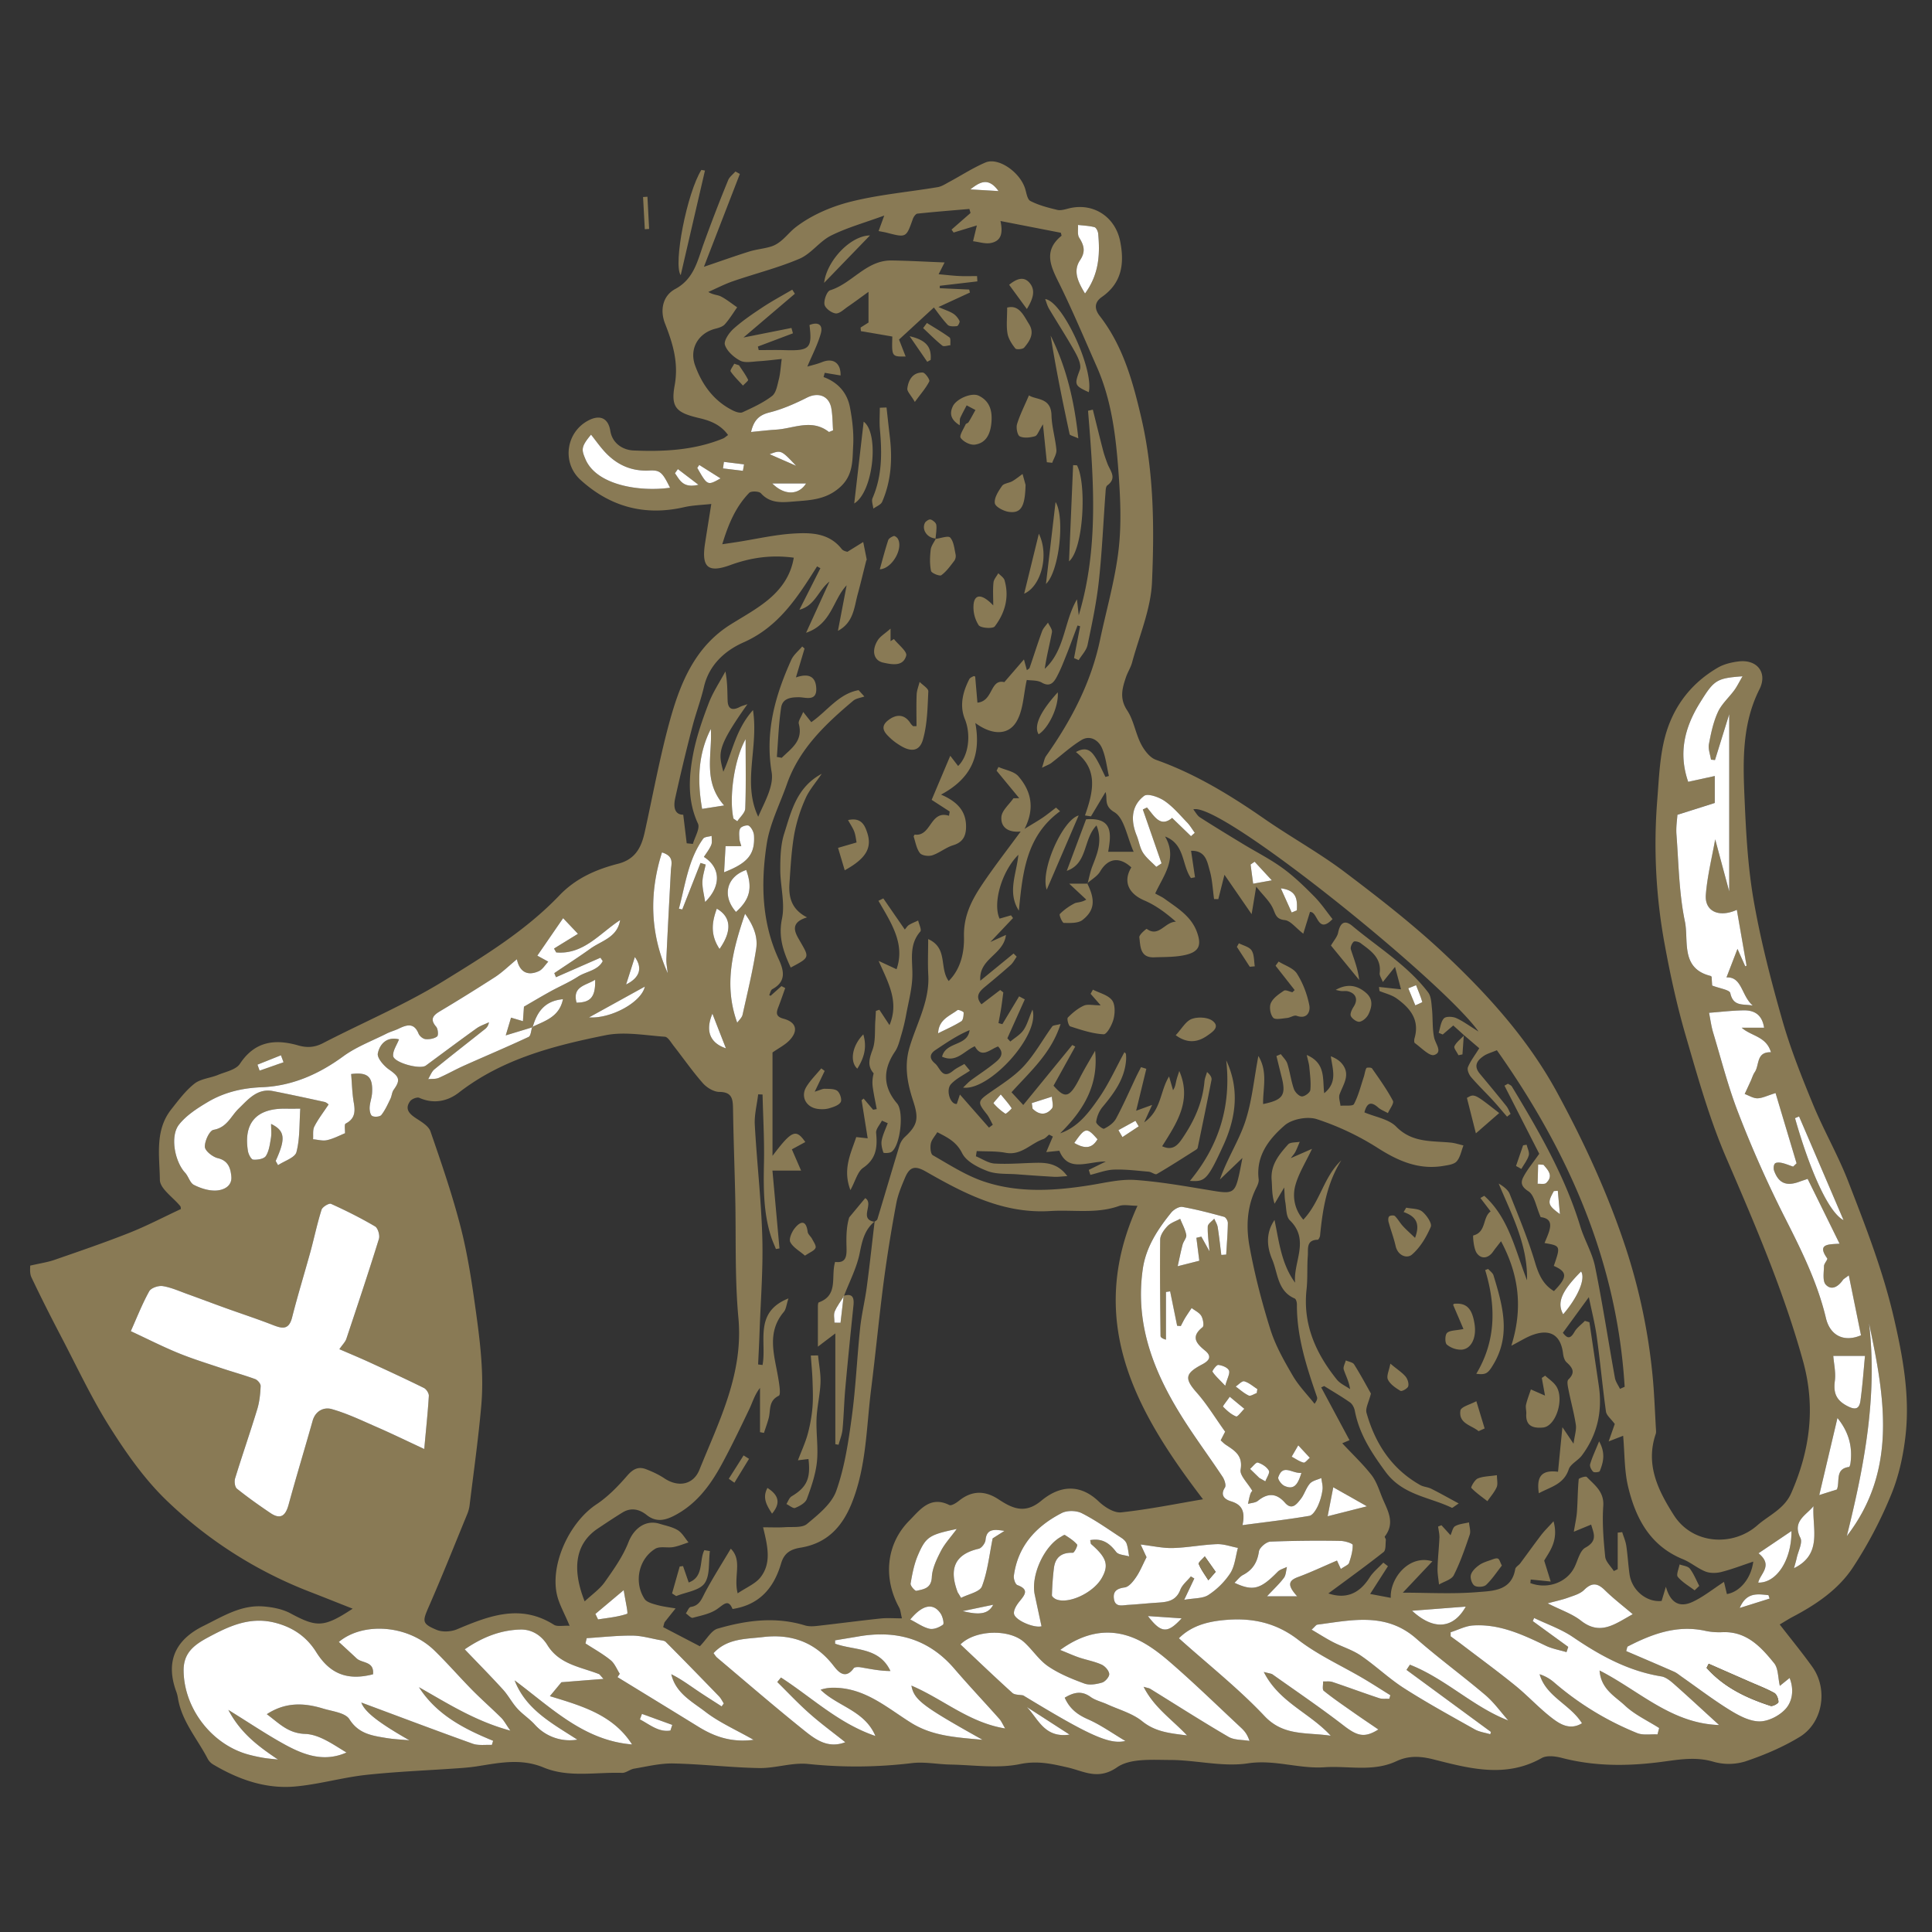
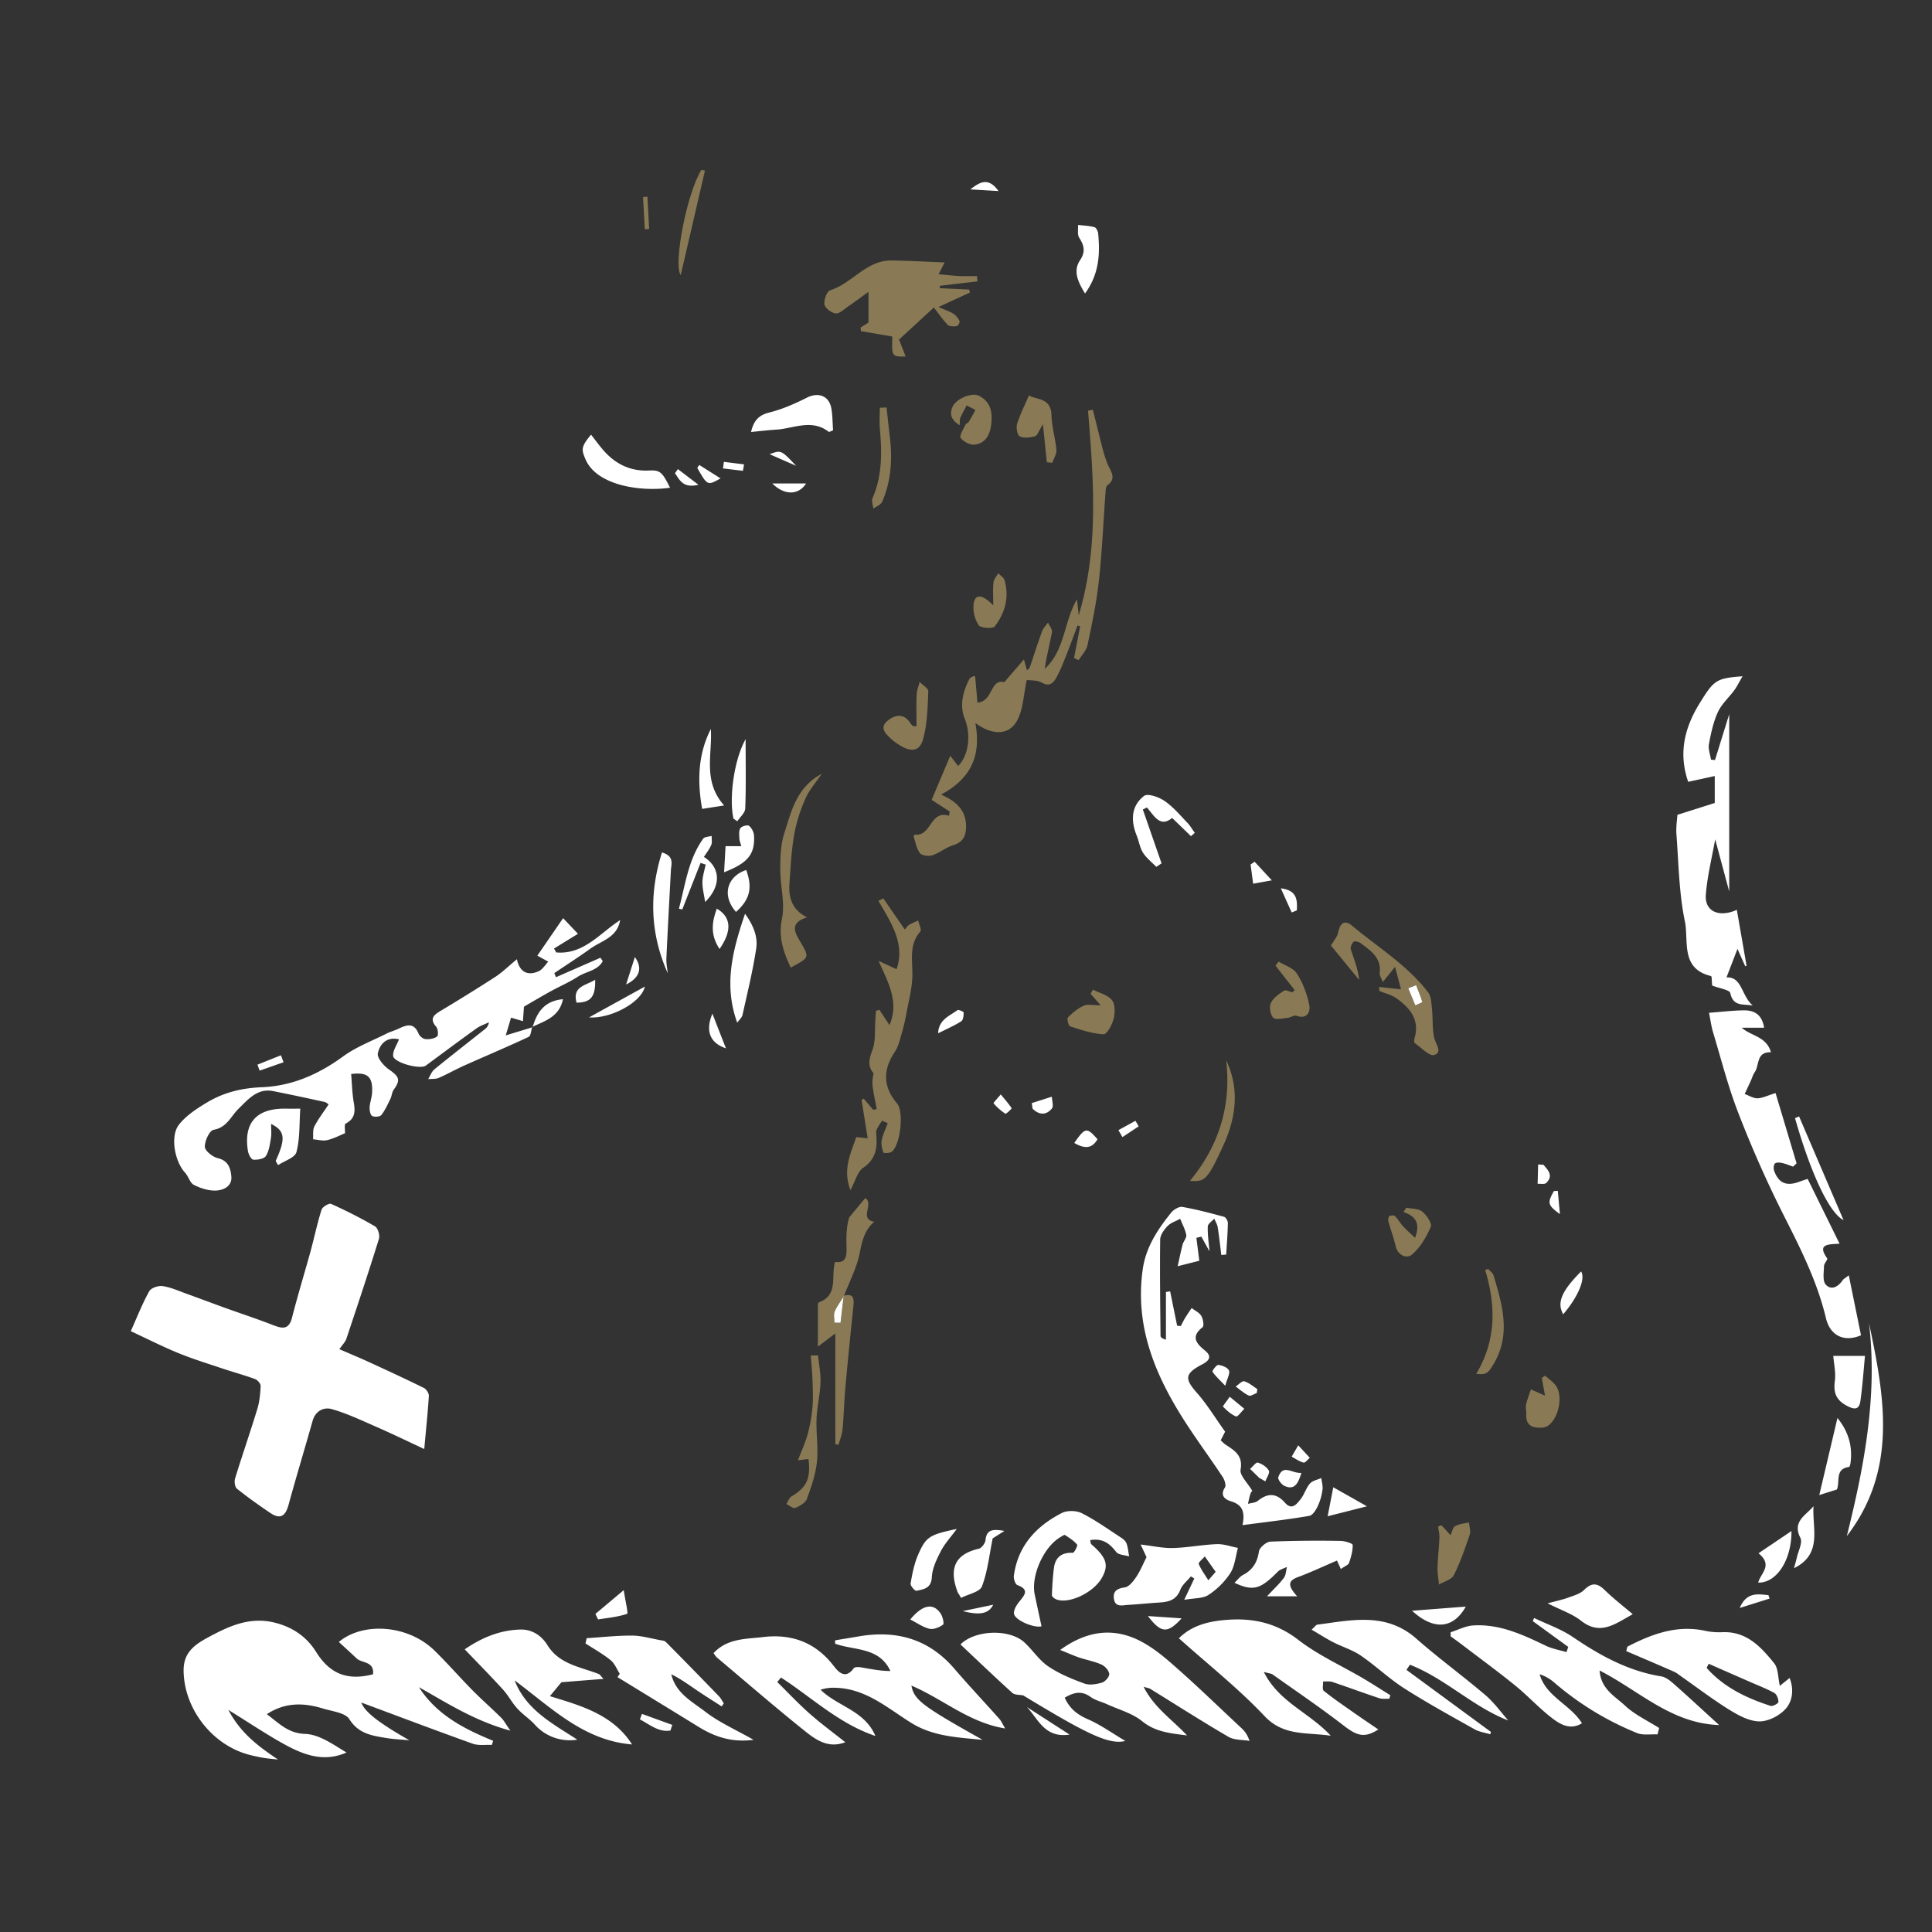
<svg xmlns="http://www.w3.org/2000/svg" viewBox="0 0 92.604 92.604">
  <rect x="0" y="0" width="92.604" height="92.604" fill="#333333" stroke="none" />
-   <path fill="#897a55" d="M35.609 22.567c.019-.103.036-.206.054-.31l-.965-.12c-.015.105-.028.21-.044.315l.955.115m-2.131.67c-.417-.319-.701-.535-.986-.751-.047.064-.093.13-.14.196.225.311.374.733 1.126.555m12.666 53.986c.846.213 1.241.121 1.462-.305l-1.462.305m-7.986-54.895c-.72-.764-.72-.764-1.27-.557.5.218.885.388 1.27.557m15.45 31.842c.065.11.128.222.191.333l.78-.515-.155-.266zm21.06 2.907l-.187.013c-.319.571-.306.668.29 1.106l-.103-1.119M13.59 50.915c-.04-.112-.083-.223-.124-.335l-1.126.451.103.285zM47.86 9.158c-.499-.702-.923-.409-1.35-.08l1.35.08M30.01 47.187c.654-.322.8-.787.418-1.314l-.418 1.314m32.216 22.09c-.152.26-.233.403-.315.543.189.101.368.233.57.285.074.02.198-.148.3-.23l-.555-.598m-28.71-46.991l-.096.14c.49.857.49.857 1.116.505l-1.02-.645M60.362 70.84l.288.164c.064-.176.227-.406.168-.513-.099-.179-.325-.323-.528-.387-.084-.026-.244.195-.37.304l.442.432m24.457 5.783l-.054-.165c-.513-.05-1.048-.16-1.378.616l1.432-.45m-36.85-24.167c-.166.2-.363.406-.347.425.166.19.356.365.568.5.033.022.312-.244.3-.262-.136-.212-.308-.403-.522-.663m26.013 3.373l-.256-.014c-.007.31-.015.619-.024.928.14-.01.332.033.41-.04.36-.347.093-.613-.13-.874M58.728 66.423c.098-.366.24-.598.176-.737-.065-.142-.324-.243-.508-.262-.086-.01-.303.283-.278.323.127.2.314.363.61.676m1.509.35l.03-.192c-.209-.131-.403-.308-.63-.374-.103-.03-.27.162-.408.253.206.147.399.325.625.431.09.042.253-.075.383-.118M30.77 82.15l-.099.264c.469.245.897.627 1.464.532l.088-.27-1.453-.526m29.294-39.793l.897-.161-.826-.891c-.063.045-.127.088-.192.132.038.28.074.56.121.92m1.85 1.38c.081-.035.164-.068.246-.103.023-.486.02-.96-.767-1.055l.52 1.159m-10.42 11.046c.463.266.83.306 1.113-.177-.515-.588-.587-.577-1.114.177m7.451 12.164c-.15.22-.342.453-.32.476.182.186.39.374.625.47.071.028.26-.238.394-.37l-.699-.576m-9.487-14.075l.037.268c.297.295.637.34.925-.007.093-.113.005-.375 0-.568l-.962.307m12.922 17.725c-.45.04-.882-.455-1.108.211-.032.097.155.348.294.41.482.221.653-.1.814-.62M51.265 83.14l-2.043-1.318c.541.57.846 1.497 2.043 1.318m5.373-5.571c-.64-.044-1.129-.078-1.616-.11.636.83.936.848 1.616.11M27.634 48.058c.68-.003.913-.276.894-1.096-.446.28-1.105.31-.894 1.096m9.384-24.884c.584.583 1.261.562 1.618 0zm-2.223 27.074l-.648-1.662c-.345.82-.125 1.404.648 1.662m10.172-.72c.372-.187.755-.354 1.107-.575.094-.06.116-.278.114-.422 0-.042-.247-.15-.296-.113-.379.284-.897.446-.925 1.11m29.959 13.468c.713-.829 1.081-1.708.859-2.052-.939.942-1.172 1.496-.86 2.052M34.49 45.485c.667-.954.487-1.574-.13-1.929-.242.649-.317 1.259.13 1.929m-6.257 3.281c1.052.072 2.517-.726 2.676-1.476l-2.676 1.476m1.664 27.453l-1.358 1.139.128.264c.47-.076.951-.117 1.394-.27.058-.02-.085-.619-.164-1.133m34.01-4.932l-.27 1.39c.639-.162 1.153-.291 1.882-.477l-1.612-.913M43.63 77.625c.339.172.617.376.924.445.199.044.472-.068.647-.196.062-.047-.014-.383-.111-.529-.351-.526-.86-.446-1.46.28m24.053-.419c1.048.965 1.985.857 2.574-.2l-2.574.2M35.279 43.71c.668-.599.798-1.155.488-2.01-.914.307-1.19 1.218-.488 2.01m-.123-4.473l.185.125c.133-.203.372-.403.38-.61.04-1.047.019-2.095.019-3.322-.56.991-.802 2.819-.584 3.807m51.769 32.954c-.362.446-1.035.724-.63 1.52.117.231-.103.635-.173.956-.037.168-.088.333-.133.499 1.385-.677.864-1.914.936-2.975M34.707 41.808c1.141-.44 1.485-.865 1.435-1.757a.708.708 0 0 0-.24-.467c-.074-.058-.348.018-.414.113-.082.12-.055.323-.05.489.005.11.053.217.094.373h-.755l-.07 1.25m51.526 11.703l-.194.083c.717 2.525 1.61 4.528 2.325 4.887l-2.13-4.97m-1.946 20.94c.72.585.085.967-.014 1.404.864.027 1.603-1.057 1.593-2.47l-1.58 1.065M34.072 34.943c-.611 1.202-.656 2.471-.417 3.83.342-.054.628-.1 1.055-.166-1.037-1.17-.557-2.436-.638-3.664m-1.53 8.612l.161.037.876-2.23.247.077c-.057.282-.152.563-.156.845-.005.297.076.597.128.95.783-.772.745-1.653-.058-2.16.12-.188.264-.367.35-.57.054-.126.019-.29.023-.437-.14.041-.34.04-.408.133-.72 1.01-.852 2.211-1.163 3.355m19.465-29.487c.68-.932.723-1.888.632-2.869-.01-.113-.095-.288-.178-.311-.255-.068-.526-.074-.79-.106.014.207-.04.459.058.614.235.368.314.668.043 1.074-.344.516-.116 1.02.235 1.598M45.86 73.285c-1.304.276-1.477.366-1.857 1.247-.186.43-.276.904-.358 1.37-.018.102.212.364.281.348.346-.077.712-.11.738-.657.022-.423.233-.857.434-1.247.182-.354.466-.657.762-1.06m42.212-5.32c-.3 1.273-.59 2.496-.872 3.696l.846-.269c.155-.392-.104-.99.58-1.079.03-.004.06-.104.069-.164.116-.817-.094-1.535-.623-2.184m-56.066-21.32c-.023-.236-.076-.472-.065-.706.064-1.407.142-2.813.216-4.22.016-.31.178-.676-.427-.862-.625 1.98-.566 3.893.276 5.788M87.872 64.99c.03.392.127.803.077 1.197-.072.557.043.912.575 1.196.409.218.597.158.652-.251.102-.742.153-1.49.215-2.142zm-41.93 11.393l.124.207c.347-.18.9-.282 1.002-.554.272-.719.352-1.51.512-2.297l.564-.358c-.548-.093-.855-.08-.906.435-.015.154-.188.389-.327.42-1.234.283-1.403 1.047-1.003 2.097.007.018.022.033.033.05m9.483-34.832c.083-.056.167-.113.251-.168-.3-.86-.598-1.72-.897-2.582a6.97 6.97 0 0 0 .198-.097c.347.401.63.982 1.205.5l.906.877.18-.16c-.12-.167-.223-.35-.364-.495-.349-.361-.68-.758-1.088-1.037-.27-.184-.801-.371-.974-.24-.601.46-.665 1.143-.357 1.904.109.27.149.578.3.817.164.258.422.456.64.681M35.71 43.798c-.604 1.77-1.029 3.42-.375 5.222.088-.127.225-.242.255-.381.235-1.054.492-2.105.654-3.171.086-.561-.123-1.105-.534-1.67m-3.595-20.42c-.367-.745-.477-.853-.993-.827-.891.046-1.605-.295-2.183-.948-.213-.242-.402-.505-.61-.77-.494.59-.46.72-.268 1.175.531 1.256 2.612 1.575 4.054 1.37m7.619-2.67l.195-.082c-.026-.353-.02-.713-.085-1.058-.11-.601-.625-.779-1.16-.511-.58.291-1.188.56-1.815.716-.503.126-.739.38-.87.932.437-.041.822-.087 1.208-.112.844-.054 1.7-.533 2.527.114M78.26 77.372c-.48-.41-.936-.758-1.344-1.157-.355-.348-.625-.367-.99-.005-.19.189-.499.272-.766.37-.277.1-.568.16-.98.271.629.32 1.176.5 1.604.835.93.73 1.634.146 2.476-.314M13.214 55.645c.037.068.075.136.114.202.307-.204.81-.358.881-.625.169-.64.133-1.334.184-2.081-.152 0-.418.004-.682-.002-1.41-.026-2.048.672-1.827 2.031.025.155.154.406.253.414.203.017.517-.035.606-.173.154-.242.193-.567.243-.863.034-.204.007-.418.007-.676.678.331.704.713.22 1.773m76.37 7.774c.417 3.486-.226 6.857-1.062 10.21 2.455-3.193 1.806-6.703 1.063-10.21M59.17 75.867c.895.417 1.249.31 2.074-.532.11-.113.291-.156.44-.23-.045.178-.045.389-.147.525-.214.286-.481.534-.808.884h1.445c-.476-.527-.433-.747.043-.923.585-.215 1.15-.485 1.865-.79.014.027.102.219.186.405.202-.146.36-.199.393-.293.095-.279.181-.576.175-.863-.001-.071-.37-.187-.57-.19-1.124-.013-2.249-.02-3.37.032-.2.01-.527.284-.555.473-.077.526-.302.885-.768 1.128-.147.077-.254.232-.403.374m-2.093-.306l.167.098c-.135.286-.27.57-.483 1.025.482-.088.889-.058 1.159-.235a3.618 3.618 0 0 0 1.048-1.044c.22-.342.252-.802.367-1.21-.336-.066-.676-.195-1.01-.183-.703.029-1.402.168-2.105.187-.48.014-.962-.1-1.549-.168l.282.607c-.175.346-.306.672-.499.956-.138.203-.344.466-.547.494-.368.05-.562.182-.516.536.056.438.414.315.69.3.426-.024.852-.069 1.277-.098.493-.035.985-.025 1.214-.622.094-.244.333-.43.505-.643m-27.37 4.666l-.11.162c1.29.791 2.583 1.58 3.872 2.373.77.476 1.581.77 2.652.631-.853-.485-1.638-.827-2.297-1.335-.639-.491-1.437-.895-1.65-1.808.438.215.819.494 1.21.758.396.268.802.522 1.203.783l.106-.141c-.077-.116-.136-.246-.23-.342a285.326 285.326 0 0 0-2.547-2.605c-.064-.064-.191-.074-.292-.092-.44-.08-.881-.213-1.322-.215-.727-.003-1.455.08-2.182.126-.02.083-.038.167-.057.25.404.265.83.5 1.204.802.195.158.295.432.44.653m22.546-6.406c.583-.1.93.149 1.246.567.11.144.41.146.622.214-.037-.205-.053-.415-.12-.608a.601.601 0 0 0-.243-.277c-.628-.41-1.24-.85-1.905-1.187-.262-.133-.704-.141-.963-.008-1.227.632-2.104 1.574-2.295 3.007-.019.145.068.408.167.445.583.215.357.47.102.786-.133.164-.283.397-.264.582.034.316.969.707 1.32.608-.108-.506-.217-1.01-.324-1.516-.191-.906.43-2.294 1.232-2.757.07-.04.18-.123.215-.101.21.133.426.271.583.457.04.047-.135.397-.204.394-.535-.019-.842.213-.907.736-.054.43-.081.866-.096 1.3-.002.065.124.163.208.197.607.241 1.792-.324 2.187-1.032.344-.615.229-.97-.514-1.618-.025-.02-.02-.075-.047-.189m15.16 6.22l.165-.249c1.701.667 3.031 2.026 4.714 2.673-.353-.399-.677-.858-1.092-1.211-1.087-.928-2.247-1.771-3.319-2.716-1.453-1.276-3.1-.88-4.74-.665-.064.007-.117.098-.275.239.38.223.698.428 1.034.6.438.225.925.37 1.326.644.716.49 1.35 1.103 2.078 1.567 1.098.703 2.245 1.33 3.381 1.969.224.124.497.16.747.235.01-.038.02-.076.027-.115l-4.046-2.97m-37.119 3.573c-.913-1.437-2.45-1.86-3.937-2.314l.552-.67a496.78 496.78 0 0 1 2.017-.158c-.165-.179-.186-.22-.218-.233-.889-.346-1.898-.46-2.472-1.388-.285-.459-.737-.757-1.284-.744-.955.023-1.82.36-2.68.946.635.664 1.248 1.284 1.835 1.929.254.279.43.628.684.906.262.29.605.505.862.797.463.524 1.245.83 2.019.7-1.197-.775-2.46-1.432-3.006-2.842 1.737 1.29 3.3 2.882 5.628 3.07m47.709-4.687l-.057.212c.764.33 1.53.653 2.29.988.13.057.245.154.363.237.766.536 1.51 1.107 2.304 1.597.433.266.95.545 1.43.547.43.002.966-.275 1.259-.604.31-.35.411-.903.187-1.476l-.468.377c-.093-.402-.072-.832-.274-1.083-.634-.788-1.329-1.541-2.49-1.489a3.233 3.233 0 0 1-.81-.064c-1.36-.297-2.562.153-3.734.758m-21.498-.401c1.419 1.27 2.858 2.406 4.103 3.726.914.97 1.989.77 3.176.944-1.02-1.11-2.475-1.6-3.209-3.058.266.075.36.077.422.122 1.136.806 2.291 1.587 3.393 2.44.654.505 1.003.62 1.675.197-.416-.285-.806-.545-1.189-.815-.482-.338-.97-.67-1.429-1.038-.078-.064-.023-.295-.03-.449.151.008.313-.02.451.025.748.252 1.488.527 2.237.777.148.049.324.02.487.028l.048-.17c-.435-.271-.865-.55-1.307-.81-1.038-.61-2.158-1.11-3.102-1.842-1.038-.806-2.16-1.052-3.388-.963-.844.06-1.686.234-2.338.886m29.442-22.608l.164-.158c-.334-1.123-.67-2.245-1.005-3.366-.407.123-.638.246-.871.25-.202.001-.407-.133-.61-.207.098-.21.196-.42.292-.63.064-.14.105-.294.19-.419.233-.34.06-.973.777-.952-.223-.768-.943-.768-1.403-1.175h1.074c-.097-.64-.478-.84-.974-.833-.54.006-1.08.073-1.666.117.064.308.105.638.2.951.387 1.29.719 2.605 1.208 3.857a54.518 54.518 0 0 0 2.143 4.843c.818 1.613 1.633 3.216 2.054 4.987.198.83.862 1.17 1.68.819l-.585-2.873c-.195.15-.255.177-.286.223-.215.316-.541.523-.818.22-.162-.176-.092-.582-.086-.885.003-.129.195-.317.155-.374-.5-.696.055-.668.592-.7l-1.528-3.106c-.188.063-.287.093-.382.13-.634.238-1.01.082-1.227-.53-.036-.099-.025-.267.039-.336.056-.06.22-.055.327-.031.185.04.364.117.546.178m-10.78 23.02l-.082.25c-.336-.1-.69-.159-1.001-.31-1.109-.532-2.222-1.052-3.49-.966-.36.026-.71.213-1.065.324l.002.196c.175.128.353.255.526.386.858.655 1.73 1.292 2.568 1.972.623.506 1.168 1.112 1.809 1.594.37.278.838.552 1.391.214-.564-.908-1.721-1.27-2.03-2.35.278.088.504.228.703.399a14.291 14.291 0 0 0 3.967 2.421c.288.117.652.047.982.065l.078-.306c-.55-.352-1.167-.634-1.635-1.074-.471-.443-1.155-.782-1.221-1.683 1.897.965 3.437 2.542 5.73 2.615-.75-.683-1.44-1.327-2.147-1.95-.18-.162-.4-.345-.624-.381-1.582-.257-2.932-.999-4.237-1.887-.565-.384-1.236-.614-1.86-.914l-.065.15 1.701 1.235m-15.615-5.836c1.155-.152 2.184-.27 3.204-.444.164-.027.322-.291.413-.48.114-.24.182-.51.219-.774.026-.181-.035-.373-.058-.56-.186.084-.423.125-.545.266-.188.214-.265.52-.445.745-.184.23-.415.556-.748.175-.412-.469-.826-.478-1.302-.095-.12.098-.315.102-.476.149.038-.163.065-.33.122-.487.031-.09.109-.165.089-.136-.231-.394-.611-.743-.562-1.017.119-.68-.287-.915-.715-1.198-.084-.055-.153-.13-.24-.209l.213-.415c-.486-.677-.866-1.308-1.346-1.85-.609-.69-.593-.933.244-1.373.288-.152.515-.354.148-.654-.415-.34-.719-.66-.127-1.13.08-.064.028-.393-.061-.541-.095-.16-.304-.255-.464-.378-.105.16-.215.316-.313.478-.076.125-.138.256-.205.385l-.176-.013-.336-1.65-.2.03v2.287c-.177-.051-.259-.116-.26-.181-.015-1.539-.037-3.079-.016-4.617.002-.22.184-.474.35-.647.156-.161.402-.236.608-.35.102.258.242.507.291.774.025.137-.132.3-.174.458-.085.318-.148.64-.239 1.042l1.038-.261-.14-1.101.238-.056c.129.23.257.46.39.702-.033-.41-.095-.8-.082-1.189.004-.128.2-.25.31-.374.057.133.143.264.165.403.07.443.119.89.175 1.336l.234-.018c.03-.504.07-1.008.08-1.513 0-.102-.099-.275-.182-.298-.66-.18-1.324-.355-1.997-.473-.16-.027-.416.124-.533.267-.645.799-1.212 1.647-1.364 2.697-.41 2.821.642 5.228 2.135 7.506.546.831 1.136 1.634 1.686 2.463.094.143.181.412.112.518-.26.403.043.583.286.656.523.16.7.475.556 1.145m23.97-40.686c-1.263.093-1.369.18-2.054 1.291-.726 1.173-1.027 2.398-.55 3.768l1.271-.278v1.29l-1.79.568c-.012.22-.072.592-.044.955.106 1.39.123 2.802.404 4.16.192.92-.228 2.248 1.231 2.61.02.003.033.023.046.037l.03.422c.357.14.837.205.87.362.14.666.616.507 1.08.6-.553-.468-.513-1.395-1.264-1.35l.527-1.368.373.832.061-.03-.465-2.675c-.874.393-1.547.06-1.486-.724.07-.898.294-1.785.449-2.655l.672 2.498v-8.495L82.2 36.43l-.19-.019c-.038-.249-.143-.51-.099-.744.097-.522.21-1.057.428-1.536.178-.386.527-.693.786-1.045.125-.17.217-.362.397-.67M46.037 78.82c.848.799 1.655 1.575 2.487 2.324.115.104.344.082.52.12 3.046 1.848 4.122 2.383 4.895 2.181-.647-.382-1.195-.779-1.801-1.043-.506-.22-.87-.505-1.103-1.028.437-.264.812-.345 1.24-.037.23.165.528.232.793.352.566.26 1.206.43 1.675.81.633.512 1.321.58 2.154.682-.741-.783-1.578-1.333-2.081-2.33.2.06.263.065.31.094 1.25.771 2.487 1.564 3.755 2.303.28.163.67.137 1.009.197a1.336 1.336 0 0 0-.39-.617c-1.14-1.065-2.258-2.155-3.437-3.174-.555-.48-1.182-.95-1.86-1.196-1.138-.414-2.255-.193-3.387.628.393.157.649.272.914.362.355.12.73.186 1.068.34.165.073.352.28.369.444.012.132-.19.372-.34.417-.27.08-.605.138-.854.046-.6-.22-1.209-.47-1.734-.827-.441-.3-.749-.79-1.152-1.156-.72-.65-2.36-.584-3.05.108m1.059 4.572c-2.89-1.62-3.28-1.91-3.41-2.6 1.513.644 2.756 1.776 4.493 2.056-.128-.217-.181-.351-.271-.453-.721-.808-1.464-1.598-2.171-2.42-1.236-1.435-2.795-1.855-4.61-1.535-.365.065-.732.122-1.099.183v.163c.925.336 2.106.147 2.653 1.308-.491 0-.957-.097-1.426-.177-.109-.018-.288-.02-.335.045-.433.601-.793.103-.99-.15-.872-1.112-2.015-1.506-3.356-1.345-.817.098-1.712.056-2.373.772.066.087.106.16.165.21 1.398 1.177 2.78 2.375 4.208 3.518.53.425 1.128.856 1.942.541-.594-.473-1.178-.9-1.717-1.379-.537-.475-1.03-1.002-1.544-1.507l.178-.217c1.473.951 2.769 2.209 4.528 2.804-.517-1.225-1.815-1.414-2.629-2.217.338-.111.614-.106.888-.084 1.371.103 2.37.996 3.459 1.672 1.02.635 2.133.693 3.417.812m-29.216-3.14c-1.243.32-2.074-.029-2.726-1.068-.445-.71-1.08-1.163-1.911-1.389-1.221-.332-2.221.122-3.256.68-.701.378-1.205.763-1.187 1.637.036 1.82 1.391 3.555 3.175 4.005.222.057.448.107.674.143.224.036.452.053.679.078-.936-.628-1.79-1.255-2.381-2.38 1.012.627 1.85 1.196 2.737 1.678.903.49 1.86.837 2.924.365-.637-.383-1.3-.866-1.977-.89-.831-.03-1.25-.51-1.841-.947.901-.59 1.793-.546 2.696-.27.442.135 1.064.199 1.26.51.44.699 1.077.785 1.746.898.374.063.756.078 1.134.113-1.498-.852-2.144-1.364-2.306-1.81 1.692.63 3.51 1.318 5.34 1.973.276.1.608.043.914.059l.063-.198c-1.395-.571-2.71-1.247-3.555-2.568 1.36.764 2.666 1.616 4.382 2.082-.218-.309-.309-.488-.443-.621-.456-.452-.94-.875-1.39-1.33-.613-.623-1.187-1.286-1.813-1.895-1.28-1.244-3.43-1.365-4.579-.407.29.268.575.526.854.789.258.243.85.125.787.763m2.454-10.799c.09-.986.173-1.765.22-2.548.008-.124-.119-.32-.236-.378-.868-.429-1.748-.834-2.626-1.237-.46-.211-.925-.403-1.424-.62.155-.226.283-.349.333-.497a226.924 226.924 0 0 0 1.562-4.793c.053-.17-.048-.515-.186-.596-.68-.401-1.39-.756-2.11-1.081-.097-.043-.411.145-.454.279-.207.654-.346 1.33-.528 1.993-.29 1.06-.616 2.113-.887 3.178-.155.613-.484.528-.928.355-.754-.295-1.526-.546-2.287-.82-.602-.218-1.2-.446-1.802-.662-.39-.141-.778-.318-1.183-.38-.205-.033-.558.087-.647.248-.336.61-.592 1.264-.883 1.91.79.368 1.51.735 2.256 1.04.67.277 1.367.493 2.057.724.547.184 1.105.335 1.647.534.118.042.27.222.265.332-.017.37-.052.75-.16 1.103-.34 1.113-.723 2.214-1.066 3.328-.045.145-.011.41.09.49.516.414 1.059.799 1.608 1.169.496.335.728.11.87-.41.367-1.342.772-2.674 1.15-4.014.136-.482.545-.663.909-.56.73.204 1.428.538 2.128.843.712.31 1.412.652 2.312 1.07m6.968 8.473c-.25-.609-.516-1.052-.615-1.528-.308-1.48.634-3.45 1.894-4.287.556-.369 1.04-.868 1.48-1.376.276-.318.534-.459.91-.312.305.118.61.259.88.44.656.435 1.38.313 1.674-.415.942-2.34 2.115-4.601 1.868-7.282-.179-1.94-.107-3.903-.153-5.857-.032-1.393-.084-2.785-.105-4.179-.008-.465-.054-.789-.659-.793-.267-.002-.6-.207-.788-.42-.503-.572-.939-1.202-1.41-1.803-.122-.157-.263-.41-.41-.421-.951-.067-1.94-.255-2.851-.071-2.486.502-4.944 1.136-7.021 2.746-.535.415-1.203.564-1.898.253-.106-.047-.359.051-.44.161-.262.362-.056.593.266.807.267.177.619.377.71.643.528 1.527 1.055 3.058 1.455 4.621.333 1.304.533 2.647.718 3.982.209 1.507.396 3.028.26 4.553-.14 1.59-.365 3.173-.558 4.759a1.658 1.658 0 0 1-.112.422c-.606 1.476-1.197 2.96-1.836 4.423-.316.722-.35.83.368 1.13.278.117.695.092.98-.029 1.529-.643 3.035-1.232 4.643-.215.157.1.42.032.75.048M41.92 58.56c.045-.04.12-.07.134-.12.353-1.165.695-2.335 1.051-3.5a.995.995 0 0 1 .248-.426c.646-.594.692-.905.41-1.765-.271-.83-.433-1.66-.163-2.563.34-1.139.966-2.21.894-3.46-.03-.545-.005-1.092-.005-1.714.964.43.52 1.376.983 2.01.61-.605.75-1.441.733-2.123-.025-1.013.379-1.77.885-2.524.568-.845 1.196-1.65 1.833-2.52-.582.064-.966-.196-.924-.702.026-.31.375-.594.578-.892.091 0 .184 0 .276-.003l-1.085-1.317.09-.177c.327.145.752.204.96.45.59.688.808 1.5.29 2.517.397-.246.649-.388.887-.551.215-.146.415-.313.623-.47l.193.175c-1.642 1.192-1.796 2.977-1.976 4.763-.562-.879-.112-1.75-.022-2.677-.81.804-1.237 2.331-.902 3.061l.548-.158c.033.043.064.087.096.131l-1.084 1.146.746-.338c-.11.958-1.318 1.127-1.228 2.194l1.593-1.303.151.151c-.096.135-.172.292-.293.4-.403.36-.818.705-1.233 1.049-.277.227-.476.461-.164.834l.898-.685.15.115c-.035.259-.066.518-.107.776-.037.233-.084.463-.125.695l.186.052.803-1.334.272.146-.836 1.864.142.157c.214-.18.475-.326.63-.548.174-.248.254-.564.431-.984.382 1.227-2.078 3.912-3.325 3.738.159-.15.256-.26.372-.346.384-.285.79-.544 1.158-.847.234-.19.481-.432.146-.778-.396.142-.784.598-1.113-.01-.527.231-.888.809-1.57.5.183-.738 1.226-.488 1.318-1.272-.593.248-1.106.602-1.625.946-.319.21-.293.432-.03.652.245.203.338.785.858.355.163-.135.364-.223.548-.332l.267.322c-.306.21-.657.376-.904.64-.271.29-.032.998.275.953l.148-.45 1.393 1.585.184-.136c-.097-.174-.173-.364-.296-.518-.451-.568-.431-.615.182-1.044.557-.389 1.15-.76 1.603-1.252.522-.568.903-1.266 1.359-1.898.042-.059.173-.055.401-.117-.451 1.406-1.445 2.264-2.353 3.272.16.171.328.354.564.61l2.35-2.876.141.075-1.04 1.877c.526.584.74.648 1.25-.354.228-.45.493-.881.742-1.321.182 1.668-.579 2.878-1.677 3.957.86-.295 1.38-.998 1.857-1.686.477-.686.823-1.465 1.227-2.204.025.03.068.06.072.093.01.1.013.206.004.31-.075.897-.583 1.57-1.131 2.231-.16.194-.27.462-.3.708-.012.099.313.358.38.326.22-.107.46-.276.573-.486.352-.654.649-1.338.967-2.011.074-.153.153-.301.23-.453l.254.079-.488 2.01.765-.278-.38.835c.833-.582.754-1.496 1.193-2.199l.19.657c.107-.152.121-.307.157-.456.036-.157.094-.308.142-.463.617 1.42-.126 2.5-.821 3.606.482.221.728-.024.952-.352.572-.833.985-1.725 1.076-2.748.014-.155.08-.305.124-.458.164.144.235.27.214.377-.212 1.087-.438 2.171-.663 3.257-.008.035-.048.071-.08.092-.625.394-1.243.795-1.88 1.165-.079.046-.253-.102-.387-.113-.556-.048-1.114-.12-1.668-.1-.379.013-.753.163-1.129.251l-.076-.237.819-.403c-.894-.002-1.803.542-2.23-.516l-.627.065c.124-.292.22-.519.317-.744-.06-.032-.12-.063-.182-.093-.093.074-.176.18-.283.216-.6.208-1.05.795-1.796.655-.45-.086-.924-.06-1.388-.083l-.04.25c.298.121.59.33.895.348.659.04 1.323-.022 1.985-.035.543-.012 1.062.044 1.502.638-.277.017-.45.042-.622.033a84.27 84.27 0 0 1-1.779-.12c-.476-.036-.987.008-1.42-.154-.46-.174-1.02-.459-1.218-.854-.28-.56-.707-.757-1.193-1.011-.12.198-.276.361-.312.548-.036.179-.012.495.097.557.792.453 1.575.962 2.43 1.253 1.675.567 3.409.455 5.135.178.715-.116 1.446-.297 2.155-.245 1.255.09 2.502.32 3.747.523.893.146 1.02.088 1.211-.77.057-.251.102-.506.162-.81l-1.08 1.034c.338-.986.897-1.83 1.208-2.757.328-.978.42-2.033.636-3.165.468.774.21 1.56.227 2.305.955-.196 1.106-.426.891-1.282-.086-.34-.168-.68-.252-1.02l.21-.09c.108.151.26.289.314.458.124.395.175.814.31 1.205.053.155.241.353.38.363.136.01.398-.182.41-.307.037-.361-.015-.734-.048-1.101-.014-.16-.066-.318-.123-.578.93.397.748 1.163.837 1.832.652-.526.4-1.14.317-1.771.243.098.42.212.543.367.413.518.054.974-.122 1.456-.059.157.024.366.042.55.223-.022.587.03.645-.08.211-.399.323-.852.466-1.286.05-.145.062-.306.13-.44.019-.034.237-.034.27.015.353.505.714 1.011 1.002 1.553.063.122-.153.389-.241.59-.157-.09-.335-.154-.467-.27-.34-.3-.536-.23-.658.235.527.224 1.164.319 1.524.685.766.78 1.698.674 2.615.764.205.02.405.089.608.136-.102.26-.151.563-.324.763-.126.145-.41.18-.63.217-1.184.2-2.17-.23-3.161-.863a12.928 12.928 0 0 0-2.91-1.376c-.451-.147-1.196-.007-1.548.299-.743.646-1.383 1.453-1.243 2.582.016.133-.054.289-.118.417-.449.899-.491 1.871-.319 2.808.246 1.343.59 2.675 1 3.978.243.772.657 1.5 1.068 2.205.284.49.694.905 1.048 1.353.13-.176.14-.262.114-.335-.498-1.44-.97-2.885-.96-4.435 0-.096-.042-.25-.106-.278-.829-.353-.8-1.21-1.077-1.866-.255-.606-.321-1.262.11-1.897.218 1.042.328 2.11.987 3.006-.095-1 .72-2.047-.253-2.991-.187-.181-.163-.588-.22-.893-.031-.169-.028-.343-.05-.68l-.46.778c-.137-.408-.113-.777-.142-1.142-.056-.72.36-1.22.788-1.698.105-.116.369-.089.56-.126-.069.16-.13.324-.209.478-.051.1-.131.183-.221.304.354-.155.656-.286 1.018-.446-.308.654-.637 1.169-.794 1.732a1.772 1.772 0 0 0 .377 1.664c.815-.865.973-2.054 1.82-2.843-.7 1.11-.895 2.347-1.018 3.605-.008.073-.074.2-.115.2-.562.01-.448.45-.472.766-.043.537-.001 1.084-.061 1.62-.182 1.67.443 3.062 1.455 4.319.158.195.42.306.633.456-.057-.384-.214-.654-.306-.943-.037-.122.063-.288.1-.434.136.062.332.086.399.192.317.505.6 1.034.805 1.396-.101.412-.275.704-.21.93.415 1.47 1.206 2.684 2.571 3.455.158.09.36.094.525.176.415.207.82.436 1.323.708-.23.148-.3.22-.329.207-1.085-.524-2.359-.6-3.186-1.733-.667-.911-1.253-1.8-1.465-2.914-.028-.146-.115-.322-.23-.403-.4-.28-.825-.527-1.24-.786l-.142.066 1.356 2.529-.347.148c.505.54.989.997 1.395 1.514.232.295.357.678.498 1.036.244.618.68 1.231.146 1.918-.021.026.057.117.05.173-.023.197.007.482-.109.573-.86.679-1.75 1.32-2.63 1.972-.013.01-.012.035-.006.015.854.283 1.487-.01 1.962-.76.172-.271.438-.483.662-.72l.221.172-.853 1.33.989.186c-.046-.936.875-2.092 1.995-1.751l-1.418 1.503c1.182 0 2.39.072 3.584-.027.719-.06 1.625-.046 1.805-1.104.017-.103.166-.177.239-.275.338-.454.666-.914 1.01-1.364.148-.193.325-.363.586-.652.262.942-.22 1.478-.447 1.887l.312 1.002c-.435-.045-.697-.07-.958-.098l-.018.172c.82.308 1.735-.018 2.108-.749.168-.328.26-.802.53-.95.603-.327.396-.69.276-1.105l-.83.342c.064-.401.131-.68.15-.961.037-.518.034-1.04.084-1.556.005-.053.336-.159.382-.11.378.392.843.704.795 1.396-.056.805.012 1.622.092 2.426.024.242.27.46.414.69l.186-.09v-1.75l.215-.026c.068.22.163.433.197.658.068.453.091.912.156 1.367.11.768.822 1.351 1.537 1.274l.205-.681c.2.719.609 1.037 1.28.725.519-.242.978-.616 1.505-.958l.139.584c.615-.1 1.162-.745 1.264-1.556-.535.179-1.028.37-1.538.499-.238.06-.534.063-.757-.025-.377-.15-.7-.435-1.076-.588-1.574-.641-2.267-1.96-2.629-3.48-.184-.774-.162-1.596-.237-2.437l-.694.269.292-.835c-.185-.252-.396-.41-.422-.597-.166-1.19-.275-2.391-.44-3.582-.083-.613-.24-1.216-.38-1.9l-1.246 1.709c.178.226.33.357.554-.04.117-.206.332-.356.502-.532l.217.065.451 3.052c.18 1.222-.072 2.343-.812 3.334-.184.246-.545.406-.632.668-.238.726-.88.84-1.431 1.144-.123-.805.134-1.131.92-1.03.065-.674.13-1.343.21-2.137l.533.792c.054-.402.147-.665.11-.909-.083-.554-.237-1.099-.346-1.65-.034-.172-.096-.435-.01-.519.35-.342.2-.564-.088-.825-.1-.09-.15-.267-.168-.413-.103-.87-.597-1.201-1.436-.906-.327.115-.626.312-1.043.525.553-1.774.382-3.365-.494-5.008-.189.245-.292.368-.382.499-.235.336-.572.365-.778.075-.161-.224-.194-.844-.172-.85.638-.161.433-.863.833-1.154l-.49-.642.184-.105c1.19 1.07 1.49 2.627 2.05 4.05.041-1.687-.728-3.133-1.359-4.638.239.141.45.299.533.509.428 1.077.875 2.15 1.206 3.259.175.586.384 1.07.91 1.388.656-.67.65-.922-.006-1.208.33-.958.327-.965-.444-1.096.22-.545.556-1.155-.185-1.242-.23-.522-.298-1.05-.586-1.237-.354-.229-.38-.428-.242-.69.183-.35.444-.658.759-1.109l-1.666-3.265.166-.094c.064.044.152.074.189.135 1.292 2.137 2.542 4.29 3.278 6.703.198.653.572 1.263.708 1.926.36 1.77.632 3.56.953 5.34.034.182.159.348.241.523l.225-.1c-.364-6.017-2.7-11.287-6.125-16.132-.277.115-.461.164-.611.262-.332.217-.525.483-.204.867.424.508.847 1.017 1.26 1.534.092.112.143.258.213.387l-.17.134c-.23-.265-.454-.537-.691-.795-.343-.371-.708-.722-1.036-1.106-.102-.12-.196-.348-.148-.47.117-.291.32-.548.543-.909l-.74-.634.018.016-.524-.473-.505.433a7.617 7.617 0 0 1-.194-.081c.077-.236.098-.523.25-.69.092-.104.413-.092.582-.019.326.142.617.364 1.077.648-1.68-2.382-12.393-11.057-13.67-10.647.111.137.189.299.318.381.68.437 1.372.857 2.064 1.277.634.385 1.301.721 1.899 1.156.547.397 1.04.877 1.517 1.36.332.337.6.739.875 1.084-.727.754-.694-.37-1.08-.342-.109.35-.2.65-.322 1.04-.37-.285-.61-.62-.885-.65-.433-.045-.444-.295-.58-.583-.16-.336-.46-.604-.791-1.02l-.22 1.318-1.302-1.888c-.134.535-.215.853-.295 1.168-.067 0-.135-.003-.203-.004-.065-.456-.081-.926-.208-1.365-.12-.42-.189-.965-.894-.948l.189 1.27-.194.038c-.444-.623-.28-1.63-1.242-1.993.62 1.058-.082 1.873-.472 2.732.198.11.333.168.449.253.604.438 1.266.826 1.546 1.58.237.637.116.956-.536 1.109-.486.114-1.005.098-1.51.117-.68.026-.656-.53-.71-.96-.017-.123.34-.416.355-.404.577.428.874-.345 1.4-.342-.477-.42-.968-.786-1.515-1.02-.76-.324-1.032-.912-.624-1.584-.572-.53-1.12-.442-1.493.192-.135.233-.41.384-.622.572l.017.015c.074-.273.124-.556.225-.82.236-.61.506-1.21.204-1.971-.653.678-.407 1.82-1.425 2.178l.925-2.47c1.322-.108 1.198.741 1.06 1.556h1.221c-.324-.724-.446-1.615-.927-1.9-.525-.312-.31-.665-.422-.963l-.697 1.165-.287-.044c.385-1.103.664-2.187-.434-3.038.527-.301.76-.02.95.283.179.287.312.604.465.91.056-.017.11-.032.165-.047-.105-.45-.151-.928-.334-1.343-.17-.38-.574-.626-.98-.38-.516.312-.965.734-1.448 1.102-.087.067-.198.102-.446.227.097-.283.115-.445.196-.561 1.199-1.697 2.152-3.506 2.585-5.557.304-1.445.722-2.877.892-4.337.146-1.25.082-2.539-.011-3.8-.126-1.697-.336-3.389-1.036-4.97-.588-1.329-1.15-2.67-1.792-3.973-.407-.819-.794-1.57.102-2.301.008-.007-.007-.04-.03-.144l-2.895-.564c.107.512.088.961-.488 1.059-.255.042-.533-.054-.826-.09l.182-.756-1.115.34c-.032-.047-.064-.094-.098-.141l.91-.797-.056-.193c-.83.073-1.662.136-2.49.225-.083.008-.184.155-.22.257-.318.899-.314.9-1.253.656-.114-.029-.23-.046-.388-.078l.271-.743c-.954.349-1.79.58-2.551.96-.55.275-.95.87-1.509 1.109-1.027.438-2.124.711-3.183 1.076-.408.14-.793.342-1.19.517.238.147.445.134.603.215.276.143.522.345.78.521-.193.274-.368.565-.59.813-.1.113-.285.17-.443.21-.828.207-1.28.96-.978 1.778.336.919.895 1.69 1.802 2.142.14.07.35.142.468.087.49-.226.99-.454 1.412-.778.2-.154.256-.522.328-.805.073-.286.085-.588.137-.972-.29.03-.714.085-1.138.112-.289.018-.63.088-.858-.033-.3-.16-.626-.448-.726-.751-.065-.198.197-.582.412-.775.43-.385.916-.714 1.4-1.034.458-.302.943-.562 1.415-.84l.125.196-2.463 2.097 2.3-.458.07.257-1.68.634.04.17c.414 0 .828-.011 1.242.002 1.199.04 1.33-.085 1.192-1.203.406-.166.659-.019.543.402-.15.54-.42 1.045-.647 1.59.188-.056.458-.115.71-.216.531-.213.9.047.884.641l-.76-.127-.056.203c.691.253 1.13.752 1.264 1.444.117.608.19 1.244.155 1.859-.04.701.014 1.416-.654 1.998-.67.586-1.423.602-2.19.664-.551.045-1.127.109-1.576-.393-.092-.102-.472-.116-.564-.02-.638.659-.99 1.473-1.29 2.462l.73-.109c.902-.142 1.8-.352 2.709-.405.822-.048 1.684-.025 2.282.738.085.11.277.136.28.137l.755-.468c.056.28.114.56.168.84.004.017-.019.037-.024.057-.137.538-.264 1.077-.41 1.613-.172.636-.196 1.347-.946 1.749l.418-2.184c-.661.689-.716 1.859-1.944 2.276l1.12-2.455c-.542.423-.682 1.15-1.44 1.351l1.006-1.991c-.053-.03-.107-.059-.16-.087-.924 1.458-1.827 2.893-3.529 3.644-.875.388-1.645 1.066-1.893 2.129-.15.645-.39 1.269-.555 1.911a93.307 93.307 0 0 0-.827 3.446c-.08.373-.042.772.39.773l.166 1.37.297.029c.09-.33.351-.738.242-.975-.51-1.103-.442-2.23-.227-3.348.158-.821.44-1.626.739-2.411.203-.535.531-1.023.804-1.532.102.514.09.956.106 1.397.015.425.243.487.59.302.088-.047.188-.068.36-.13-1.513 2.13-1.376 2.357-1.156 3.237.437-.934.58-2.008 1.422-2.954.278 1.814-.52 3.483.25 5.112.3-.699.756-1.463.644-2.135-.323-1.942.17-3.677.943-5.388.11-.242.345-.426.522-.638l.112.099-.413 1.385c.659-.23.947-.002.974.511.036.66-.52.439-.816.438-.428-.003-.8.062-.867.495-.119.782-.143 1.578-.205 2.366.077.015.155.028.234.042.447-.445 1.037-.802.818-1.63-.036-.137.115-.323.21-.568l.388.49c.77-.533 1.314-1.365 2.268-1.534l.276.303c-.18.066-.395.088-.533.203-1.326 1.117-2.581 2.297-3.179 3.997-.337.96-.822 1.899-.971 2.889-.282 1.864-.24 3.744.582 5.515.256.552.356 1.065-.309 1.424-.078.043-.101.187-.15.284l.066.036.521-.466.18.093c-.11.307-.214.616-.332.92-.108.276-.117.45.248.549.616.164.727.575.289 1.035-.21.22-.5.365-.814.584v4.956c.927-1.227 1.125-1.308 1.572-.663l-.644.35.442 1.019h-1.373l.337 3.731-.17.028c-.073-.185-.157-.365-.22-.553-.384-1.166-.378-2.366-.353-3.577.023-1.091-.042-2.184-.068-3.276l-.21-.008c-.057.488-.188.979-.162 1.46.099 1.805.31 3.605.36 5.411.043 1.51-.08 3.026-.132 4.539-.018.513-.045 1.025-.069 1.537l.212.027c.212-1.095-.44-2.526 1.242-3.192-.098.298-.111.514-.223.647-.84.996-.448 2.08-.268 3.158.05.294.134.81.028.86-.505.244-.384.693-.483 1.07-.064.24-.15.473-.228.71a65.721 65.721 0 0 0-.189-.035v-2.121c-.261.329-.354.683-.51 1.008-.43.898-.86 1.799-1.336 2.673-.552 1.015-1.235 1.925-2.307 2.463-.44.221-.855.287-1.28-.053-.35-.28-.75-.371-1.161-.118-.397.244-.786.504-1.175.763-1.236.826-1.157 2.182-.636 3.496.352-.33.722-.583.965-.928.428-.605.869-1.227 1.135-1.91.256-.653.817-1.091 1.49-.882.298.092.62.151.877.31.21.13.343.384.51.584-.243.076-.482.18-.733.224-.286.049-.644-.053-.864.083-.801.495-1.028 1.609-.508 2.403.106.16.388.23.603.29.286.08.587.112.883.164-.175.219-.35.435-.522.656-.023.03-.025.076-.074.24l1.759.917c.346-.358.552-.757.848-.843 1.373-.4 2.773-.59 4.19-.156.17.052.368.047.55.028 1.026-.115 2.05-.251 3.079-.36.318-.034.644-.006 1.02-.006-.061-.244-.067-.396-.134-.518-.776-1.41-.626-3.048.487-4.167.495-.497.991-1.21 1.918-.747.099.05.335-.102.469-.21.6-.48 1.223-.5 1.88-.069.66.434 1.267.732 2.056.075.853-.709 1.828-.854 2.76.037.28.268.736.556 1.077.518 1.347-.146 2.682-.419 3.917-.627-3.178-4.16-5.678-8.506-3.14-14.068-.356 0-.65-.073-.888.011-1.077.383-2.185.172-3.278.24-2.245.144-4.117-.826-5.965-1.884-.517-.296-.781-.261-1.014.295-.17.402-.343.815-.42 1.24a71.198 71.198 0 0 0-.594 3.69c-.227 1.734-.392 3.477-.61 5.212-.23 1.83-.22 3.694-.93 5.457-.47 1.166-1.215 1.925-2.45 2.126-.496.08-.79.268-.934.756-.34 1.153-1.014 1.982-2.327 2.184-.202-.481-.398-.24-.72-.01-.33.238-.779.322-1.186.432-.085.023-.22-.137-.331-.211.077-.108.142-.294.233-.309.43-.063.524-.393.695-.711.37-.693.793-1.356 1.225-2.082.575.57.118 1.33.33 2.14.426-.288.845-.455 1.088-.76.54-.683.355-1.486.13-2.405.394 0 .724.016 1.05-.005.36-.025.822.04 1.053-.154.543-.452 1.182-.963 1.404-1.585.399-1.12.58-2.334.742-3.523.193-1.416.252-2.85.402-4.273.068-.66.23-1.31.318-1.968.14-1.049.253-2.102.378-3.152zm-16.39-9.325l-1.289.392.255-.85.57.169.048-.695c.362-.209.802-.472 1.25-.72.446-.246.917-.447 1.344-.722.387-.248.951-.29 1.182-.741-.036-.055-.072-.108-.11-.162l-2.13.933-.082-.196c.578-.39 1.167-.768 1.734-1.175.53-.38 1.285-.53 1.422-1.368-.978.636-1.755 1.667-3.064 1.552l-.106-.186 1.15-.709c-.228-.238-.419-.44-.713-.749l-1.236 1.798.524.289c-.15.155-.272.374-.456.456-.572.256-.93-.002-1.047-.573-.38.313-.692.622-1.052.857-.87.567-1.76 1.106-2.649 1.643-.327.196-.473.383-.169.735.089.103.114.414.044.466-.14.107-.37.144-.555.127-.12-.01-.284-.142-.332-.262-.221-.545-.576-.422-.964-.235-.186.09-.392.14-.576.233-.699.354-1.451.636-2.075 1.091-1.176.861-2.458 1.422-3.898 1.478-.95.037-1.815.247-2.61.721-.493.294-1.008.627-1.358 1.066-.442.556-.206 1.777.29 2.314.163.176.232.485.42.58.32.163.704.287 1.054.274.365-.017.788-.203.74-.685-.035-.374-.138-.749-.644-.868-.25-.058-.614-.348-.623-.544-.01-.28.224-.78.418-.816.648-.113.825-.65 1.204-1.017.444-.43.887-.986 1.641-.839.827.161 1.649.339 2.47.52.1.024.184.112.197.12-.254.385-.501.705-.682 1.06-.087.17-.045.405-.062.61.227.018.465.091.676.042.315-.073.608-.232.855-.331.007-.163-.039-.426.03-.463.441-.226.47-.559.393-.99-.08-.452-.088-.915-.128-1.385.79-.099 1.055.12 1 .926-.015.226-.104.447-.114.674-.007.141.03.36.122.41.11.061.37.04.44-.047.183-.23.305-.51.435-.777.067-.138.07-.313.157-.432.338-.472.27-.626-.228-.973-.25-.174-.576-.553-.533-.77.091-.44.42-.82 1.015-.673-.106.274-.296.536-.282.787.017.324 1.291.674 1.571.468.805-.592 1.605-1.192 2.418-1.775.178-.13.4-.2.603-.298a.48.48 0 0 1-.173.314c-.813.646-1.634 1.282-2.437 1.94-.138.111-.204.312-.302.47.168-.016.353.006.502-.057.421-.182.823-.412 1.241-.6 1.023-.457 2.058-.89 3.071-1.366.109-.051.118-.314.176-.477.6-.29 1.298-.476 1.47-1.331-.897.082-1.249.635-1.454 1.342m59.776 28.63c.557.718 1.083 1.359 1.563 2.031.764 1.07.51 2.68-.61 3.36-.806.49-1.696.867-2.59 1.168a2.686 2.686 0 0 1-1.533.021c-.907-.272-1.782-.082-2.653.025-1.562.192-3.095.187-4.626-.212-.305-.08-.717-.13-.963.01-1.728.975-3.477.495-5.19.061-.648-.164-1.202-.178-1.77.088-1.12.525-2.297.213-3.448.29-1.23.084-2.397-.38-3.671-.187-1.206.183-2.483-.16-3.73-.162-.86-.002-1.908-.086-2.538.35-.916.634-1.59.188-2.364.01-.756-.172-1.447-.336-2.288-.163-1.068.221-2.22.045-3.334.023-.614-.01-1.239-.141-1.84-.07-1.664.2-3.313.217-4.982.042-.767-.08-1.566.209-2.349.196-1.37-.025-2.739-.191-4.11-.22-.627-.014-1.259.144-1.884.248-.201.033-.391.21-.581.203-1.257-.042-2.56.24-3.758-.258-1.062-.44-2.076-.234-3.12-.068-.307.05-.618.08-.929.101-1.487.107-2.981.161-4.463.322-1.148.126-2.276.46-3.425.558-1.407.12-2.705-.346-3.909-1.062a.716.716 0 0 1-.253-.266c-.5-.966-1.256-1.808-1.432-2.932a1.576 1.576 0 0 0-.08-.301c-.516-1.419-.056-2.467 1.312-3.14.916-.45 1.792-1.014 2.863-.932.442.034.919.125 1.304.332 1.263.677 1.594.688 2.98-.224-.732-.288-1.37-.545-2.014-.794a20.59 20.59 0 0 1-6.904-4.392c-1.05-1.012-1.92-2.248-2.705-3.49-.884-1.394-1.586-2.905-2.354-4.372-.49-.937-.968-1.88-1.42-2.834-.097-.205-.053-.477-.061-.561.497-.116.848-.164 1.176-.28 1.197-.415 2.399-.825 3.577-1.292.843-.334 1.651-.76 2.472-1.141-.01-.059-.005-.11-.028-.137-.343-.422-.976-.838-.98-1.263-.013-1.134-.255-2.364.546-3.377.344-.435.684-.895 1.112-1.233.3-.235.754-.265 1.127-.418.368-.152.863-.247 1.052-.533.717-1.086 1.681-1.201 2.795-.881.426.122.789.097 1.189-.11 1.923-.994 3.933-1.843 5.771-2.973 1.957-1.204 3.946-2.42 5.555-4.104.789-.827 1.765-1.25 2.814-1.52.827-.212 1.115-.778 1.276-1.504.398-1.796.724-3.611 1.215-5.381.5-1.8 1.208-3.526 2.913-4.59.599-.374 1.226-.716 1.769-1.16.627-.513 1.108-1.161 1.25-2.036-1.083-.146-2.063-.004-3.043.354-1.077.393-1.387.099-1.21-1.039.092-.594.188-1.188.3-1.89-.439.05-.885.058-1.311.156-1.889.431-3.543-.022-4.96-1.313-.908-.829-.69-2.295.388-2.85.56-.29.947-.096 1.043.503.1.619.623.92 1.11.94 1.455.064 2.914-.01 4.294-.574.072-.03.132-.09.24-.166-.352-.494-.846-.686-1.37-.809-1.098-.258-1.387-.494-1.19-1.57.197-1.082-.086-2.005-.46-2.959-.258-.656-.107-1.341.485-1.66.882-.474 1.061-1.313 1.35-2.132A75.275 75.275 0 0 1 34.9 8.64c.063-.161.23-.28.35-.42l.213.117-1.723 4.451c.787-.266 1.474-.513 2.17-.731.336-.105.695-.134 1.032-.235.524-.156.812-.635 1.2-.933.75-.578 1.701-.987 2.631-1.221 1.363-.343 2.78-.464 4.173-.698.194-.033.376-.156.556-.252.577-.31 1.132-.673 1.732-.929.607-.259 1.618.432 1.89 1.216.076.22.108.548.263.628.4.206.85.322 1.29.427.17.041.372-.025.553-.07 1.169-.293 2.228.397 2.463 1.582.21 1.062.08 1.994-.878 2.662-.378.264-.354.588-.101.913 1.117 1.439 1.584 3.14 1.988 4.87.608 2.603.63 5.26.515 7.896-.057 1.293-.611 2.567-.955 3.846-.065.238-.208.455-.289.691-.181.533-.325 1.025.05 1.593.317.474.4 1.098.666 1.615.155.302.42.655.715.76 1.883.668 3.56 1.693 5.19 2.823 1.263.877 2.62 1.623 3.846 2.546 1.658 1.253 3.31 2.535 4.82 3.958 2.088 1.965 4.012 4.104 5.393 6.654 1.298 2.396 2.435 4.86 3.288 7.462a28.397 28.397 0 0 1 1.264 6.022c.089.883.115 1.772.17 2.66.003.06.007.129-.012.186-.505 1.474.114 2.713.866 3.894.908 1.423 2.843 1.51 4.002.49.553-.486 1.29-.78 1.627-1.548.899-2.051 1.174-4.119.567-6.316-.93-3.362-2.3-6.546-3.678-9.74-.812-1.88-1.368-3.876-1.942-5.847-.425-1.457-.75-2.948-1.022-4.44a26.518 26.518 0 0 1-.35-6.848c.073-.913.107-1.839.297-2.729.332-1.57 1.198-2.82 2.603-3.64.295-.173.662-.26 1.007-.302.883-.105 1.393.542.993 1.336-.827 1.643-.793 3.393-.718 5.139.071 1.662.156 3.34.44 4.974.338 1.942.836 3.863 1.378 5.761.393 1.376.929 2.717 1.476 4.043.515 1.246 1.197 2.425 1.683 3.682.823 2.13 1.656 4.253 2.177 6.499.433 1.867.776 3.719.572 5.62-.106.976-.32 1.977-.693 2.882a20.452 20.452 0 0 1-1.844 3.504c-.693 1.045-1.747 1.761-2.863 2.348-.2.105-.39.228-.636.373" />
  <path fill="#897a55" d="M33.79 8.175c-.388 1.674-.775 3.349-1.162 5.013-.369-.508.297-3.939.99-5.044l.173.031M30.907 10.987c-.029-.514-.056-1.028-.084-1.543l.21-.014.081 1.543-.207.014" />
  <path fill="#fff" d="M20.334 69.453c-.9-.418-1.6-.76-2.313-1.069-.7-.306-1.397-.64-2.127-.845-.364-.102-.773.078-.909.561-.377 1.34-.784 2.672-1.15 4.014-.141.52-.373.745-.87.41-.55-.37-1.092-.755-1.61-1.17-.099-.08-.132-.344-.087-.49.342-1.113.726-2.214 1.065-3.327.107-.353.144-.732.16-1.103.004-.11-.147-.29-.265-.332-.542-.198-1.1-.35-1.647-.534-.69-.231-1.386-.446-2.058-.723-.745-.306-1.466-.673-2.254-1.04.29-.648.546-1.302.882-1.91.088-.163.442-.282.647-.25.405.063.792.24 1.183.381.602.216 1.2.444 1.802.661.762.275 1.533.526 2.287.82.444.174.772.258.929-.354.27-1.065.595-2.117.887-3.178.18-.663.32-1.34.527-1.992.043-.135.358-.323.454-.28.72.325 1.429.68 2.11 1.081.137.08.238.425.186.596-.498 1.605-1.029 3.2-1.562 4.793-.05.148-.178.27-.334.496.5.217.966.41 1.424.62.88.404 1.76.81 2.626 1.238.117.057.245.254.238.379-.047.781-.131 1.56-.22 2.547M17.88 80.252c.064-.638-.528-.52-.786-.762-.28-.263-.564-.522-.854-.789 1.147-.959 3.297-.838 4.578.406.627.609 1.2 1.272 1.813 1.895.45.455.934.88 1.39 1.33.134.133.225.312.442.621-1.714-.465-3.022-1.318-4.381-2.082.845 1.32 2.16 1.997 3.555 2.568-.021.066-.04.133-.062.198-.307-.015-.64.04-.916-.058-1.83-.655-3.647-1.345-5.34-1.973.162.445.809.957 2.307 1.81-.378-.036-.76-.051-1.134-.114-.67-.112-1.305-.2-1.745-.897-.197-.313-.82-.376-1.261-.511-.903-.275-1.795-.32-2.697.27.592.436 1.01.917 1.842.946.678.025 1.34.508 1.977.891-1.065.472-2.02.126-2.924-.365-.886-.482-1.725-1.052-2.738-1.677.592 1.124 1.446 1.752 2.381 2.379-.226-.026-.454-.042-.679-.078a7.863 7.863 0 0 1-.673-.143c-1.783-.45-3.139-2.185-3.174-4.005-.02-.874.484-1.26 1.185-1.636 1.037-.558 2.037-1.013 3.257-.68.831.225 1.466.677 1.912 1.389.65 1.038 1.482 1.386 2.724 1.067M25.51 49.221c-.055.165-.064.429-.173.48-1.013.475-2.048.909-3.07 1.366-.42.187-.82.417-1.242.6-.15.063-.334.04-.502.058.098-.16.164-.359.302-.472.803-.658 1.624-1.293 2.437-1.94a.48.48 0 0 0 .172-.313c-.202.098-.424.168-.602.298-.813.583-1.613 1.182-2.418 1.775-.28.207-1.554-.143-1.571-.468-.014-.251.176-.513.282-.787-.595-.146-.924.232-1.015.673-.043.217.284.595.533.77.499.347.565.502.228.972-.087.12-.09.295-.157.433-.13.267-.253.547-.435.777-.07.087-.33.109-.44.047-.092-.051-.129-.27-.122-.41.01-.226.099-.448.115-.674.054-.806-.212-1.025-1.001-.926.04.47.049.934.128 1.384.076.432.048.766-.393.992-.069.036-.023.3-.03.462-.247.1-.54.258-.855.33-.21.05-.449-.023-.676-.041.017-.206-.025-.44.062-.611.18-.354.428-.673.682-1.057-.013-.01-.098-.099-.197-.122-.821-.18-1.644-.358-2.47-.52-.754-.146-1.197.41-1.641.839-.38.368-.556.904-1.204 1.018-.194.034-.428.536-.418.815.009.196.373.485.623.544.506.12.61.494.645.87.047.48-.376.666-.741.682-.35.014-.735-.11-1.053-.272-.19-.096-.258-.406-.42-.581-.497-.536-.733-1.759-.29-2.313.35-.44.864-.773 1.358-1.067.794-.474 1.66-.683 2.61-.72 1.439-.057 2.72-.617 3.897-1.478.624-.457 1.376-.738 2.075-1.09.184-.094.39-.145.576-.235.388-.187.743-.31.964.236.048.118.211.251.332.261.185.017.414-.02.555-.127.07-.051.045-.364-.044-.466-.304-.352-.158-.538.17-.735a90.787 90.787 0 0 0 2.648-1.643c.36-.235.672-.544 1.052-.857.117.57.475.829 1.047.573.184-.083.306-.3.456-.457l-.524-.288 1.236-1.797.712.75c-.416.256-.782.48-1.148.707l.105.185c1.309.115 2.086-.916 3.064-1.55-.137.837-.892.986-1.422 1.367-.567.407-1.156.784-1.734 1.175l.081.196 2.131-.934.11.162c-.23.452-.795.493-1.183.742-.426.275-.897.475-1.343.722-.448.248-.888.51-1.25.72-.02.299-.035.497-.049.695l-.57-.169c-.067.228-.14.47-.254.85l1.288-.391zM47.096 83.392c-1.284-.118-2.397-.178-3.417-.81-1.089-.678-2.089-1.57-3.458-1.675-.275-.02-.551-.026-.889.085.814.803 2.112.992 2.628 2.217-1.758-.595-3.054-1.853-4.527-2.803l-.177.216c.512.505 1.005 1.031 1.543 1.507.539.478 1.123.906 1.717 1.379-.814.314-1.411-.116-1.942-.541-1.427-1.143-2.81-2.34-4.208-3.518-.059-.05-.098-.123-.165-.21.661-.717 1.556-.674 2.373-.772 1.34-.161 2.484.233 3.356 1.345.198.252.557.75.99.15.048-.065.226-.064.335-.045.469.08.935.177 1.426.178-.547-1.162-1.728-.973-2.653-1.31v-.161c.367-.062.734-.12 1.1-.183 1.813-.32 3.373.1 4.609 1.535.706.822 1.45 1.61 2.17 2.42.09.102.144.234.272.452-1.737-.28-2.98-1.412-4.493-2.054.13.688.52.979 3.41 2.598M46.037 78.82c.69-.693 2.33-.758 3.05-.109.404.366.711.857 1.152 1.157.524.357 1.134.606 1.734.826.249.092.584.034.854-.046.15-.045.353-.283.34-.415-.016-.164-.204-.372-.368-.446-.339-.153-.714-.219-1.07-.338-.265-.09-.52-.206-.913-.364 1.131-.82 2.249-1.041 3.388-.627.677.246 1.305.716 1.86 1.196 1.178 1.018 2.296 2.11 3.437 3.174.15.142.285.3.39.617-.34-.06-.73-.033-1.01-.197-1.268-.739-2.505-1.532-3.754-2.303-.049-.03-.112-.034-.312-.094.505.997 1.341 1.546 2.082 2.33-.834-.103-1.522-.17-2.154-.682-.47-.38-1.109-.551-1.675-.81-.264-.12-.564-.187-.794-.352-.426-.308-.801-.227-1.24.036.233.524.599.808 1.103 1.03.607.264 1.156.66 1.802 1.043-.774.2-1.849-.334-4.894-2.182-.177-.037-.406-.016-.521-.12-.831-.75-1.639-1.525-2.487-2.324M83.523 32.416c-.18.308-.272.5-.397.67-.259.352-.608.659-.785 1.046-.22.479-.331 1.013-.429 1.535-.044.234.061.495.098.744l.192.019.682-2.196v8.494c-.248-.918-.466-1.73-.672-2.498-.154.87-.378 1.758-.449 2.656-.062.784.612 1.117 1.487.724.157.91.311 1.792.465 2.675l-.062.031c-.115-.257-.231-.514-.373-.834l-.527 1.368c.75-.044.71.883 1.263 1.35-.462-.091-.939.067-1.08-.599-.033-.158-.512-.222-.87-.362-.004-.076-.017-.25-.027-.423-.016-.013-.03-.033-.047-.037-1.46-.362-1.04-1.69-1.232-2.61-.282-1.357-.299-2.768-.404-4.158-.029-.365.032-.736.045-.956l1.79-.567v-1.292c-.468.103-.864.19-1.273.278-.476-1.37-.175-2.594.55-3.767.686-1.11.792-1.198 2.055-1.291M59.554 73.103c.143-.672-.033-.987-.558-1.145-.242-.074-.546-.254-.284-.657.069-.106-.019-.375-.114-.518-.55-.83-1.139-1.632-1.684-2.463-1.493-2.278-2.547-4.686-2.137-7.506.154-1.05.72-1.898 1.365-2.697.118-.143.372-.294.533-.267.672.118 1.336.294 1.996.474.085.023.184.195.182.297-.008.505-.05 1.009-.08 1.513l-.234.018c-.056-.445-.103-.893-.174-1.336-.023-.14-.109-.27-.165-.404-.109.126-.305.247-.31.375-.013.39.049.78.082 1.19l-.39-.703-.238.056.14 1.1-1.037.262c.09-.402.153-.724.238-1.042.043-.158.199-.322.174-.458-.049-.267-.19-.517-.292-.773-.206.114-.451.188-.606.349-.167.173-.349.426-.352.646-.02 1.54.001 3.08.017 4.618 0 .065.082.129.259.18v-2.286l.201-.03.336 1.65.175.013c.068-.129.13-.26.205-.385.1-.162.209-.32.315-.478.158.123.368.217.463.378.088.148.14.476.061.54-.591.47-.287.791.127 1.13.366.301.14.502-.149.655-.836.44-.851.684-.242 1.371.48.544.858 1.175 1.345 1.852l-.213.415c.087.079.157.154.24.21.429.283.834.518.714 1.197-.048.274.331.623.563 1.017.02-.029-.058.046-.09.136-.055.157-.082.324-.12.486.16-.047.355-.05.476-.147.475-.384.889-.375 1.3.094.335.38.565.056.75-.175.178-.224.256-.53.443-.745.123-.14.36-.182.547-.266.022.187.082.38.057.56a2.672 2.672 0 0 1-.22.774c-.089.19-.249.453-.413.48-1.019.175-2.048.292-3.202.445M75.168 78.938c-.567-.412-1.134-.823-1.7-1.236l.065-.149c.623.3 1.293.53 1.859.914 1.304.888 2.654 1.63 4.238 1.886.224.037.442.22.624.381.705.624 1.397 1.268 2.146 1.95-2.292-.072-3.833-1.649-5.73-2.614.066.901.75 1.24 1.22 1.683.469.44 1.085.722 1.636 1.074l-.079.306c-.329-.018-.692.052-.98-.065a14.297 14.297 0 0 1-3.969-2.421 1.976 1.976 0 0 0-.702-.398c.308 1.08 1.466 1.441 2.03 2.35-.554.337-1.022.062-1.391-.215-.64-.482-1.185-1.088-1.809-1.594-.837-.68-1.71-1.317-2.568-1.972-.173-.131-.35-.258-.526-.386l-.001-.196c.354-.111.704-.298 1.064-.324 1.267-.086 2.381.434 3.49.967.31.15.665.21 1 .31l.083-.25M85.947 55.918c-.181-.061-.359-.138-.545-.178-.108-.023-.27-.03-.328.031-.063.069-.073.237-.039.338.217.61.595.766 1.228.527.096-.036.193-.066.381-.13.502 1.018 1 2.028 1.53 3.107-.538.032-1.093.004-.594.7.041.057-.151.245-.153.374-.006.303-.076.709.084.886.278.301.603.095.82-.22.03-.047.09-.074.285-.224l.585 2.873c-.818.35-1.482.011-1.68-.82-.42-1.77-1.235-3.372-2.053-4.986a54.527 54.527 0 0 1-2.145-4.844c-.488-1.251-.819-2.565-1.208-3.855-.094-.314-.135-.644-.198-.952.585-.044 1.125-.111 1.665-.117.495-.007.877.194.974.833h-1.073c.46.408 1.178.408 1.402 1.175-.717-.021-.544.612-.776.952-.086.125-.128.28-.191.418-.097.212-.194.421-.292.631.204.073.407.208.61.206.232-.003.464-.126.87-.25l1.007 3.367-.166.158M56.506 78.525c.652-.65 1.494-.824 2.338-.886 1.229-.089 2.35.158 3.388.964.944.73 2.065 1.232 3.102 1.842.442.26.872.54 1.307.81l-.048.17c-.162-.007-.338.021-.487-.029-.749-.248-1.489-.524-2.237-.775-.138-.046-.3-.019-.451-.026.007.154-.048.385.031.448.458.369.946.7 1.428 1.039.383.27.773.53 1.19.815-.673.424-1.022.308-1.676-.198-1.102-.851-2.257-1.633-3.393-2.44-.062-.044-.156-.047-.422-.12.734 1.457 2.189 1.947 3.209 3.057-1.186-.173-2.262.026-3.176-.944-1.245-1.32-2.684-2.455-4.103-3.727M81.9 79.747l-.1.197c.822.93 1.906 1.446 3.07 1.823.1.032.372-.12.373-.188.001-.148-.081-.369-.2-.434-.378-.21-.79-.364-1.188-.54-.652-.285-1.303-.571-1.955-.858m-3.896-.82c1.172-.605 2.373-1.056 3.735-.758.262.057.54.076.809.065 1.16-.053 1.855.7 2.49 1.488.202.251.18.682.273 1.084l.468-.378c.225.572.125 1.126-.187 1.476-.292.329-.83.607-1.257.605-.48-.002-.998-.281-1.432-.549-.793-.49-1.538-1.06-2.303-1.595-.119-.084-.231-.18-.362-.238-.762-.335-1.527-.66-2.291-.988.019-.07.037-.142.057-.212M30.295 83.614c-2.328-.189-3.891-1.78-5.628-3.07.547 1.41 1.809 2.066 3.006 2.841a2.247 2.247 0 0 1-2.02-.7c-.256-.291-.6-.507-.861-.796-.254-.279-.43-.627-.684-.906-.587-.645-1.2-1.265-1.834-1.928.86-.588 1.724-.925 2.679-.948.547-.011 1 .286 1.284.744.574.93 1.583 1.043 2.471 1.39.033.011.054.053.218.232a819.6 819.6 0 0 0-2.016.159l-.553.668c1.489.456 3.024.878 3.938 2.314M67.415 80.041l4.046 2.972c-.01.037-.019.076-.027.113-.251-.075-.525-.11-.747-.234-1.137-.639-2.283-1.266-3.381-1.968-.73-.466-1.362-1.078-2.078-1.567-.401-.275-.89-.42-1.327-.644-.336-.173-.654-.379-1.034-.601.158-.14.212-.231.276-.24 1.638-.213 3.286-.61 4.739.667 1.072.943 2.231 1.787 3.32 2.714.413.353.738.813 1.091 1.212-1.683-.648-3.013-2.007-4.713-2.672-.056.082-.111.166-.165.248M52.254 73.82c.026.115.022.169.046.191.744.647.859 1.003.515 1.616-.395.709-1.58 1.274-2.187 1.033-.084-.033-.21-.131-.208-.197.015-.435.042-.87.096-1.3.065-.523.373-.755.907-.736.07.003.244-.347.204-.394-.157-.186-.374-.323-.583-.457-.035-.023-.144.06-.215.1-.802.465-1.424 1.853-1.232 2.758.107.505.216 1.011.325 1.516-.352.1-1.287-.292-1.32-.608-.02-.185.13-.417.263-.582.255-.315.481-.57-.101-.785-.1-.039-.187-.302-.168-.445.192-1.433 1.068-2.377 2.296-3.008.258-.132.7-.124.962.009.664.336 1.278.777 1.904 1.185.102.066.207.17.244.277.067.195.082.405.12.608-.213-.067-.51-.069-.622-.214-.315-.417-.663-.666-1.246-.566M29.707 80.227c-.143-.221-.244-.495-.44-.653-.372-.302-.8-.538-1.204-.802l.058-.251c.727-.046 1.455-.129 2.181-.124.442.002.883.134 1.323.214.1.019.228.027.291.093.856.86 1.703 1.73 2.547 2.603.094.097.155.227.23.342l-.104.141c-.402-.26-.809-.514-1.205-.783-.39-.264-.77-.542-1.208-.758.212.914 1.01 1.317 1.648 1.81.66.506 1.446.849 2.297 1.334-1.07.138-1.881-.155-2.651-.63-1.288-.794-2.58-1.583-3.872-2.375.037-.052.072-.107.109-.161M58.269 75.342l-.521-.74c-.104.124-.319.292-.29.362.112.276.3.522.46.78l.35-.402m-1.189.218c-.173.213-.413.4-.506.644-.23.596-.72.588-1.214.622-.426.029-.851.074-1.276.098-.276.014-.636.138-.692-.3-.046-.353.148-.486.517-.536.204-.028.41-.29.548-.494.193-.283.322-.61.499-.956l-.282-.607c.585.069 1.069.182 1.548.168.702-.019 1.402-.159 2.105-.186.335-.012.674.116 1.01.18-.114.41-.148.87-.366 1.213a3.657 3.657 0 0 1-1.049 1.043c-.27.177-.677.147-1.16.234l.484-1.023-.166-.1M59.171 75.866c.15-.142.256-.295.404-.373.465-.243.69-.602.767-1.128.028-.188.354-.464.554-.473a59.452 59.452 0 0 1 3.372-.033c.2.004.567.12.569.192.006.286-.08.583-.175.862-.032.095-.19.148-.393.292l-.185-.405c-.715.306-1.281.575-1.866.79-.476.176-.518.397-.043.923H60.73c.327-.35.594-.596.809-.884.101-.134.101-.347.147-.524-.15.075-.331.118-.442.23-.825.84-1.178.948-2.073.531M89.584 63.418c.743 3.508 1.392 7.019-1.063 10.21.836-3.352 1.48-6.722 1.063-10.21" />
  <path fill="#fff" d="M13.214 55.645c.483-1.06.457-1.442-.22-1.773 0 .258.026.472-.008.676-.05.296-.089.622-.243.862-.09.139-.403.191-.606.173-.099-.007-.228-.258-.253-.412-.22-1.36.417-2.058 1.827-2.031.264.004.53 0 .682 0-.05.748-.015 1.441-.184 2.082-.07.267-.574.42-.881.626-.039-.067-.077-.136-.114-.203M78.26 77.372c-.841.46-1.544 1.044-2.476.314-.426-.336-.974-.515-1.603-.835.412-.112.703-.171.98-.272.268-.097.575-.18.767-.37.365-.36.634-.342.99.006.407.399.862.748 1.343 1.157M39.735 20.707c-.828-.648-1.683-.168-2.526-.114-.387.024-.771.07-1.21.113.132-.553.369-.806.871-.933.627-.156 1.235-.424 1.816-.717.533-.266 1.049-.09 1.16.511.063.347.058.705.084 1.059l-.195.081M32.116 23.378c-1.442.204-3.523-.114-4.055-1.37-.19-.454-.225-.584.269-1.175.209.265.397.529.61.77.579.653 1.291.995 2.183.949.516-.026.625.081.993.826M35.711 43.799c.41.564.62 1.108.535 1.67-.163 1.065-.42 2.116-.654 3.17-.031.139-.167.254-.256.381-.653-1.803-.229-3.453.375-5.221M55.423 41.55c-.217-.225-.475-.423-.639-.681-.152-.24-.19-.548-.3-.817-.308-.76-.244-1.445.356-1.904.174-.131.706.056.975.24.41.279.739.676 1.088 1.037.14.145.244.328.365.494-.06.053-.122.107-.181.161l-.905-.876c-.576.481-.859-.1-1.206-.5a6.97 6.97 0 0 1-.198.096l.897 2.582-.252.168M45.942 76.382c-.012-.017-.026-.032-.034-.05-.401-1.05-.23-1.814 1.003-2.097.14-.032.313-.267.327-.42.051-.515.359-.528.906-.435-.281.179-.454.287-.564.359-.16.786-.24 1.577-.512 2.296-.104.273-.655.374-1.002.554l-.124-.207M87.872 64.99h1.52c-.063.65-.115 1.4-.216 2.141-.055.409-.243.47-.65.252-.534-.284-.65-.64-.578-1.196.052-.394-.045-.806-.076-1.198M32.005 46.646c-.842-1.894-.9-3.809-.275-5.788.604.186.444.551.427.861-.073 1.408-.152 2.815-.216 4.221-.01.234.041.47.064.706M88.072 67.967c.528.648.739 1.366.622 2.183-.009.059-.038.16-.068.164-.684.09-.424.688-.58 1.08-.292.091-.593.187-.846.268l.872-3.695M45.86 73.285c-.296.403-.58.706-.762 1.06-.201.391-.412.825-.434 1.248-.026.548-.393.58-.738.657-.069.017-.299-.245-.28-.349.08-.464.171-.94.357-1.37.38-.88.553-.97 1.857-1.246M52.007 14.068c-.352-.578-.58-1.083-.237-1.598.272-.406.193-.706-.041-1.075-.099-.154-.044-.405-.059-.613.264.031.535.039.79.107.084.022.167.197.178.31.091.98.048 1.937-.631 2.869M32.541 43.555c.31-1.144.442-2.346 1.163-3.355.068-.094.268-.092.407-.134-.003.148.033.312-.022.438-.085.203-.23.382-.35.57.803.507.841 1.388.059 2.16-.052-.353-.135-.653-.13-.95.004-.282.1-.563.156-.844a69.697 69.697 0 0 1-.246-.078l-.876 2.23-.161-.037M34.071 34.943c.08 1.228-.399 2.495.638 3.664l-1.055.165c-.239-1.358-.194-2.628.417-3.83M84.288 74.451l1.58-1.066c.009 1.414-.73 2.498-1.594 2.472.1-.438.734-.82.014-1.406M86.233 53.513l2.131 4.97c-.715-.36-1.608-2.363-2.326-4.888l.195-.082M34.707 41.808l.07-1.25h.754c-.04-.155-.089-.263-.092-.372-.006-.166-.033-.37.05-.49.064-.094.339-.17.412-.112.128.098.231.302.24.467.05.892-.293 1.316-1.434 1.757M86.925 72.191c-.072 1.06.45 2.298-.936 2.975.045-.166.096-.331.133-.499.07-.321.29-.725.173-.955-.404-.797.268-1.075.63-1.52M35.156 39.237c-.217-.988.024-2.815.583-3.808 0 1.228.022 2.277-.018 3.322-.007.208-.246.408-.38.612l-.185-.126M35.278 43.71c-.7-.793-.426-1.703.49-2.01.309.855.18 1.411-.49 2.01M67.683 77.206c.926-.071 1.738-.135 2.574-.198-.59 1.055-1.527 1.162-2.574.198M43.63 77.625c.6-.726 1.11-.806 1.46-.28.097.147.174.481.11.528-.175.128-.447.241-.646.197-.308-.07-.585-.273-.923-.445M63.906 71.287l1.612.913c-.729.186-1.243.315-1.882.477l.27-1.39M29.896 76.218c.078.514.222 1.113.164 1.134-.443.153-.925.194-1.394.27a63.032 63.032 0 0 0-.128-.264c.4-.334.798-.67 1.358-1.14M28.232 48.766c.957-.527 1.771-.978 2.676-1.476-.16.75-1.625 1.548-2.676 1.476M34.489 45.484c-.447-.67-.372-1.28-.13-1.929.617.356.797.976.13 1.93M74.926 62.996c-.312-.556-.08-1.11.858-2.052.224.344-.145 1.223-.858 2.052M25.53 49.236c.204-.709.556-1.26 1.453-1.343-.172.855-.87 1.04-1.471 1.33a.851.851 0 0 1 .017.013M44.966 49.527c.028-.663.548-.825.926-1.11.049-.036.296.072.297.114 0 .145-.02.363-.115.422-.351.22-.736.387-1.108.574M34.795 50.248c-.772-.258-.994-.842-.648-1.661.215.553.431 1.107.648 1.66M37.018 23.174h1.618c-.356.562-1.034.583-1.618 0M27.635 48.058c-.213-.787.447-.815.892-1.097.02.82-.214 1.094-.892 1.097M56.638 77.57c-.68.739-.98.72-1.616-.11l1.616.11M51.266 83.142c-1.197.179-1.503-.75-2.044-1.32l2.044 1.32M62.379 70.598c-.162.521-.333.843-.815.622-.14-.063-.326-.314-.294-.411.226-.667.657-.171 1.109-.211M49.456 52.873l.962-.307c.005.194.093.456 0 .568-.288.346-.627.302-.925.006l-.037-.267M58.944 66.948c.283.235.49.407.699.577-.135.132-.323.397-.394.368-.237-.095-.443-.282-.627-.47-.022-.021.171-.255.322-.475M51.492 54.784c.526-.755.599-.764 1.113-.177-.282.483-.649.443-1.113.177M61.913 43.737l-.52-1.157c.787.093.79.568.767 1.054-.083.036-.164.069-.247.103M60.065 42.357l-.122-.92.193-.133.825.892-.896.161M30.77 82.15l1.453.527-.088.27c-.567.094-.995-.29-1.463-.533l.098-.264M60.236 66.773c-.13.044-.292.16-.382.118-.227-.106-.419-.283-.625-.432.137-.09.304-.28.408-.251.227.064.422.241.63.373l-.03.192M58.728 66.423c-.295-.314-.483-.475-.61-.675-.025-.042.193-.334.277-.325.185.021.444.12.509.263.064.14-.077.37-.176.737M73.981 55.83c.223.26.49.527.13.873-.078.074-.27.03-.41.04.009-.308.017-.618.024-.927l.256.014M47.968 52.458c.215.26.385.45.522.662.012.018-.266.283-.3.262a2.69 2.69 0 0 1-.568-.5c-.017-.019.18-.225.346-.424M84.819 76.623l-1.432.45c.33-.775.865-.665 1.378-.615zM60.362 70.84l-.443-.432c.126-.11.287-.33.37-.304.204.063.43.208.53.387.058.107-.105.337-.169.513-.096-.056-.192-.109-.288-.164M33.517 22.286l1.02.644c-.627.352-.627.352-1.116-.504l.096-.14M62.227 69.277l.555.598c-.102.082-.226.25-.3.23-.202-.052-.381-.184-.57-.284l.315-.544M30.01 47.187c.162-.504.277-.865.419-1.314.382.526.236.991-.418 1.314M47.86 9.158l-1.35-.08c.428-.329.85-.622 1.35.08M13.591 50.915l-1.148.401-.102-.285 1.125-.45.125.334M74.668 57.077l.102 1.118c-.595-.438-.608-.534-.29-1.105l.188-.013M53.608 54.17l.816-.448.156.266-.78.515-.192-.333M38.159 22.327l-1.27-.556c.55-.206.55-.206 1.27.556M46.144 77.223l1.462-.305c-.22.426-.616.517-1.462.305M33.478 23.236c-.751.18-.901-.242-1.126-.553l.14-.198.986.751M35.609 22.567l-.955-.115c.016-.104.03-.21.044-.314l.965.12-.054.31" />
  <path fill="#897a55" d="M45.548 36.226l.376.49c.518-.507.619-1.52.324-2.247-.264-.65-.1-1.307.214-1.918.034-.064.126-.103.198-.138.028-.015.076.013.082.015l.108 1.251c.769-.069.593-1.149 1.29-.983l.94-1.089.14.517c.05-.042.116-.07.132-.115.2-.583.385-1.172.596-1.75.056-.153.188-.28.284-.417.068.154.214.323.19.46-.107.585-.262 1.158-.345 1.756.978-.895.91-2.25 1.543-3.33l.086.764c.97-3.227.714-6.516.446-9.804l.23-.052c.164.657.324 1.314.494 1.97.056.21.13.414.206.619.13.346.476.684-.005 1.04-.077.056-.08.229-.088.351-.106 1.412-.164 2.828-.319 4.234-.112 1.03-.328 2.05-.542 3.066-.055.26-.279.485-.425.725l-.223-.098.293-1.525-.125-.038c-.17.452-.333.908-.511 1.355-.153.383-.3.772-.496 1.13-.14.255-.324.475-.706.253-.209-.123-.506-.094-.719-.127-.163.7-.163 1.483-.52 2.038-.407.633-1.177.593-1.947.025.299 1.602-.238 2.68-1.644 3.433.815.349 1.207.82 1.2 1.55-.004.437-.154.736-.62.877-.35.106-.65.367-.999.482-.174.058-.493.017-.589-.103-.166-.209-.212-.515-.3-.783-.01-.029.036-.107.05-.106.799.104.73-1.192 1.64-.903l.034-.202c-.266-.174-.534-.346-.865-.561l.892-2.112M44.981 14.717c.339.147.541.208.711.318.126.08.233.216.3.35.027.053-.069.24-.122.246-.148.017-.362.026-.445-.06-.272-.288-.496-.618-.663-.832l-1.67 1.536.317.813c-.664.01-.667.004-.638-.957l-1.507-.259-.015-.172.38-.24v-1.472c-.325.234-.654.48-.992.712-.187.128-.403.344-.583.322-.203-.024-.505-.25-.535-.427-.036-.215.115-.633.273-.682 1.055-.329 1.729-1.44 2.931-1.428.818.01 1.635.059 2.553.094l-.287.566c.351.03.67.07.99.085.284.014.57.003.853.003.004.085.01.17.015.254l-1.801.211-.001.116 1.41.064.034.144-1.508.695M42.272 53.714c-.098.195-.295.402-.278.587.067.674.017 1.236-.622 1.675-.269.185-.365.619-.61 1.068-.38-.996.011-1.738.28-2.542l.548.06-.292-1.83.099-.075c.15.179.302.357.453.534l.173-.03c-.062-.335-.135-.67-.184-1.008a1.657 1.657 0 0 1 .038-.705c-.307-.347-.222-.68-.06-1.118.162-.43.104-.944.14-1.42.011-.15.018-.303.026-.455l.166-.056.486.738c.471-1.123-.056-2.024-.522-3.08l.86.4c.428-1.22-.27-2.24-.868-3.28.078-.037.156-.076.234-.115.334.486.67.97 1.03 1.492.072-.081.124-.172.2-.22.14-.085.293-.142.44-.212.04.18.176.445.103.528-.556.639-.368 1.372-.38 2.102-.01.631-.185 1.262-.3 1.89a8.77 8.77 0 0 1-.216.91c-.088.29-.153.61-.319.854-.591.875-.575 1.691.101 2.484.341.397.16 2.035-.272 2.324-.1.065-.373.062-.384.031-.06-.185-.118-.398-.081-.583.056-.283.19-.551.29-.826l-.279-.122M41.923 58.546c-.478.393-.597.92-.715 1.511-.141.712-.497 1.381-.758 2.07-.15.243-.332.473-.44.734-.064.154-.011.358-.011.538l.29.002c.048-.43.1-.86.15-1.29.422-.13.506.083.47.448-.136 1.322-.272 2.644-.39 3.967-.061.66-.073 1.326-.135 1.987-.023.25-.125.491-.19.736a6.807 6.807 0 0 1-.155-.026v-5.31c-.287.217-.484.366-.836.635V62.6c.002-.06.011-.164.043-.175.96-.346.568-1.234.783-1.94.543.075.558-.3.546-.716-.015-.498-.004-.997.131-1.42l.765-.921c.446.265-.332 1.011.447 1.135.002-.003.005-.017.005-.017M67.875 47.222l-.374.148.337.818c.117-.055.34-.142.335-.16-.082-.274-.193-.539-.298-.806m-1.777.084c.3.033.602.066 1.056.114l-.288-1.076-.585.726c-.07-.186-.165-.314-.15-.43.091-.74-.437-1.073-.917-1.436-.085-.064-.282-.11-.332-.064-.087.082-.165.264-.133.366.149.466.338.917.398 1.465l-1.352-1.65c.14-.24.303-.417.344-.617.1-.485.318-.627.685-.32 1.235 1.032 2.636 1.882 3.629 3.182.15.198.156.52.184.791.047.458.01.93.104 1.376.064.306.422.698.003.834-.226.073-.621-.352-.928-.57-.041-.029-.035-.164-.013-.239.254-.882-.22-1.444-.863-1.904-.237-.169-.544-.239-.819-.353l-.023-.195M37.901 46.376c-.359-.77-.601-1.464-.418-2.346.153-.746-.084-1.565-.083-2.352.001-.575.015-1.18.187-1.719.34-1.066.592-2.222 1.8-2.87-.296.439-.603.783-.778 1.184a7.495 7.495 0 0 0-.537 1.702c-.136.773-.177 1.566-.231 2.351-.046.651.073 1.251.843 1.646-.871.258-.563.754-.348 1.125.465.805.495.787-.435 1.279M43.93 34.805c0-.504-.014-1.011.007-1.515.008-.205.093-.404.142-.606.146.153.424.312.417.457-.037.776-.047 1.577-.26 2.315-.163.568-.58.6-1.106.266a2.841 2.841 0 0 1-.4-.291c-.283-.262-.613-.558-.152-.912.37-.286.772-.313 1.068.156.03.05.079.09.12.133l.164-.003M49.99 20.338c-.202.317-.265.538-.38.571-.232.066-.526.102-.728.008-.116-.055-.187-.411-.133-.588.136-.448.355-.872.57-1.378.345.227 1.06.087 1.081.958.013.553.187 1.102.235 1.655.017.199-.128.412-.2.619l-.258-.027-.187-1.818M39.211 64.967c.043.438.134.878.117 1.313-.023.578-.167 1.15-.19 1.727-.026.688.09 1.387.018 2.068-.065.604-.27 1.201-.484 1.776-.071.19-.345.34-.559.426-.098.04-.276-.118-.419-.187.081-.125.134-.3.25-.369.718-.428.923-.85.807-1.788l-.504.061c.174-.46.354-.844.465-1.247.113-.416.192-.847.23-1.277.037-.434.017-.873.003-1.31-.014-.396-.054-.792-.082-1.187zM52.758 48.187l-.483-.552.111-.2c.312.162.713.251.912.503.159.2.15.615.078.9-.07.282-.324.746-.477.737-.54-.029-1.077-.21-1.6-.379-.083-.026-.17-.367-.115-.422.221-.226.478-.44.762-.57.184-.085.438-.017.812-.017M62.055 47.455l-.915-1.166c.048-.068.098-.133.147-.2.302.189.71.311.88.582.286.451.487.984.59 1.51.058.286-.084.693-.609.508-.123-.044-.3.09-.455.104-.23.022-.567.1-.667-.012-.139-.158-.199-.517-.11-.705.111-.245.386-.43.624-.59.083-.055.269.045.406.075l.11-.106M69.09 73.107c.146.158.29.317.436.478.074-.154.106-.37.222-.434.193-.11.44-.125.664-.18.015.198.092.417.034.59-.224.657-.451 1.322-.764 1.941-.107.213-.465.301-.708.447-.025-.262-.078-.525-.07-.786.012-.486.07-.97.09-1.458.007-.177-.041-.357-.063-.536l.16-.062M45.999 20.383c-.447-.277-.485-.574-.33-.906.173-.365.902-.671 1.237-.513.55.263.666.75.613 1.307-.05.514-.24.964-.794 1.041-.218.03-.549-.139-.678-.323-.077-.107.137-.426.234-.643.02-.05.116-.062.145-.111.116-.19.22-.388.328-.583l-.421-.223c-.103.2-.213.396-.306.601-.03.067-.015.156-.028.353M74.055 66.893l-.154-.846.16-.109c.18.164.397.303.527.499.41.61-.01 1.927-.625 1.986-.465.044-.845-.059-.806-.66.01-.144-.042-.296-.012-.434.057-.249.154-.49.233-.732.21.093.421.184.677.296M58.775 50.825c.65 1.374.464 2.75-.123 4.04-.79 1.736-.906 1.78-1.617 1.737 1.414-1.713 1.982-3.62 1.74-5.777M67.825 59.333c.283-.746-.016-1.046-.547-1.239l.125-.208c.26.056.582.036.765.185.211.171.482.57.411.733-.209.49-.506.99-.902 1.331-.234.202-.676.06-.783-.414-.088-.388-.232-.763-.337-1.147-.023-.086-.022-.225.029-.27.057-.05.225-.064.272-.018.143.14.242.325.377.474.162.178.345.337.59.573" />
  <path fill="#897a55" d="M47.608 29.02c0-.422-.024-.763.012-1.1.015-.154.15-.297.23-.445.104.112.263.208.3.339.236.813.02 1.566-.47 2.211-.09.12-.678.082-.772-.06a1.596 1.596 0 0 1-.239-1.028c.066-.476.419-.465.94.083M71.329 60.822c.088.102.221.19.257.307.43 1.422.85 2.845-.006 4.27-.255.426-.35.509-.819.449.95-1.583.95-3.254.426-4.972l.142-.054M42.493 19.532c.052.468.102.937.158 1.405.128 1.07.066 2.12-.368 3.116-.063.142-.278.22-.422.326-.017-.168-.098-.364-.04-.5.465-1.066.457-2.174.354-3.3-.03-.342-.004-.69-.004-1.035.106-.004.214-.009.322-.012" />
-   <path fill="#897a55" d="M40.945 24.131l.452-3.919c.752.546.472 3.36-.452 3.92M52.187 18.798c-.708-.32-.687-.368-.427-1.076.083-.227-.089-.592-.23-.846-.393-.705-.835-1.383-1.248-2.078-.08-.133-.119-.292-.185-.464.848.108 2.339 3.382 2.09 4.464M49.157 23.24c-.024 1.048-.22 1.367-.787 1.297-.256-.031-.662-.244-.686-.419-.037-.258.173-.58.346-.826.088-.127.333-.136.49-.226.174-.1.33-.23.493-.346l.144.52M44.84 25.832c.244-.03.614-.17.705-.065.174.198.199.532.26.816a.406.406 0 0 1-.065.298c-.19.246-.376.512-.622.69-.081.058-.47-.1-.492-.206-.068-.327-.055-.68-.016-1.016.022-.186.162-.358.25-.538zM51.62 22.303c.473.87.319 4.01-.38 4.604l.196-4.612.185.008M51.686 21.013c-.256-.12-.406-.146-.417-.201-.337-1.568-.66-3.137-.91-4.725.748 1.505 1.133 3.105 1.327 4.926M70.146 63.702c-.155-.366-.32-.748-.493-1.154-.003.006.019-.053.045-.055.593-.057.867.22.982.986.096.643-.159 1.184-.632 1.214a1.074 1.074 0 0 1-.7-.246c-.096-.086-.09-.466.013-.56.14-.127.413-.109.785-.185M41.057 40.38c-.026-.133-.044-.331-.108-.512-.066-.179-.18-.34-.301-.56.632-.142.8.245.919.604.241.727-.054 1.238-1.078 1.802l-.32-1.075.888-.258M39.528 51.332l-.477.995c.264-.08.374-.144.48-.14.209.008.466-.008.607.103.127.102.227.423.157.538-.095.156-.354.236-.558.296-.174.05-.374.052-.556.025-.547-.08-.815-.59-.53-1.056.196-.32.472-.591.714-.884l.163.123M52.111 42.34c.394.785.367 1.291-.222 1.754-.214.167-.595.148-.898.143-.072-.001-.236-.38-.192-.425.2-.204.444-.375.7-.509.128-.068.312-.03.568-.183l-.818-.764h.88a.27.27 0 0 1-.018-.016M48.275 14.744c.568-.151.784.369 1.048.79.275.437.042.803-.23 1.124-.071.084-.376.109-.426.045-.167-.21-.331-.463-.376-.72-.062-.362-.016-.743-.016-1.239M42.686 30.131v.601l.16-.103c.21.268.644.598.59.796-.146.54-.688.426-1.108.334-.451-.1-.567-.575-.256-1.07.12-.19.342-.317.614-.558M34.026 74.346c-.07.527.016 1.166-.256 1.548-.25.347-.89.417-1.357.609l-.2-.128.366-1.29.16-.02.272.787c.74-.275.492-1.048.75-1.55.088.016.177.03.265.044M70.742 54.323l-.43-1.698c.356-.21.356-.21 1.546.725l-1.116.973M50.172 42.644c-.325-.931.765-3.346 1.53-3.557l-1.53 3.557M56.354 49.62c.293-.315.484-.676.769-.78.292-.108.769-.086.999.093.37.288 0 .53-.256.708-.492.344-.982.367-1.512-.022M50.135 27.99l.46-3.927c.46.749.171 3.334-.46 3.927M64.022 47.447c.528-.297 1.005-.246 1.45.138.358.307.29.67.128 1.017-.075.163-.265.34-.43.372-.126.024-.36-.14-.422-.275-.051-.11.055-.322.142-.458.213-.332.105-.636-.294-.729-.098-.022-.207 0-.309-.01-.09-.009-.177-.035-.265-.055M38.584 60.186c-.261-.227-.57-.392-.703-.649-.078-.148.069-.487.21-.663.278-.346.547-.413.622.171.015.12.152.22.213.339.072.142.208.33.163.432-.059.135-.266.206-.505.37M39.502 13.556c.122-1.037 1.24-2.254 2.198-2.272l-2.198 2.272M49.09 28.457l.704-2.875c.502 1.02.114 2.516-.705 2.875M71.987 75.04c-.243.308-.466.653-.756.928-.11.102-.423.12-.554.036-.126-.079-.218-.365-.174-.518.05-.185.239-.357.408-.476.179-.124.404-.184.613-.26.09-.034.208-.076.28-.041.068.032.093.158.183.331M71.75 70.708c0 .224.053.425-.012.576-.107.241-.293.449-.444.67-.264-.206-.543-.398-.773-.638-.029-.03.16-.383.308-.448.248-.107.545-.103.921-.16M70.87 68.598c-.341-.29-.963-.358-.87-.986.026-.184.498-.302.764-.45l.397 1.306-.29.13M48.37 13.65c.318-.257.679-.442.978-.093.313.368.154.79-.128 1.255-.297-.407-.55-.75-.85-1.162M43.85 19.265c-.196-.338-.379-.505-.36-.646.053-.41.26-.771.735-.763.116.002.356.344.318.422-.15.306-.387.57-.692.987M42.17 27.289c.141-.505.258-.955.403-1.396.03-.09.163-.162.266-.2.043-.017.15.059.188.119.287.444-.246 1.44-.858 1.477M66.642 65.362c.366.303.579.437.73.62.097.118.165.33.126.465-.03.108-.304.257-.369.22-.232-.138-.494-.314-.604-.542-.08-.169.059-.441.117-.763M50.7 33.186c.057.675-.433 1.707-.917 2.01-.238-.393.06-1.068.916-2.01M81.226 76.228c-.275-.21-.59-.386-.806-.646-.085-.105.05-.392.085-.596.167.063.397.079.49.2.19.246.307.55.453.83l-.222.212M44.429 15.48c.363.227.736.441 1.082.693.069.05.032.246.045.374-.133.01-.313.08-.388.02-.325-.26-.617-.558-.921-.841l.182-.246M41.38 49.581c.19.64.026 1.14-.287 1.642-.374-.338-.25-1.102.287-1.642M76.648 69.086c.317.566.203 1.003.03 1.43-.02.047-.258.076-.313.027-.09-.083-.176-.259-.147-.361.092-.32.238-.623.43-1.096M59.905 46.34c-.206-.32-.413-.636-.619-.955l.097-.172c.208.109.496.17.608.342.131.202.11.503.154.762l-.24.022M44.444 17.341c-.252-.366-.504-.734-.844-1.226.805.186 1.059.53 1.007 1.137l-.163.09M36.785 71.32c.564.359.63.744.22 1.232-.247-.389-.481-.748-.22-1.233M35.423 17.51c.15.228.315.45.434.693.021.044-.158.184-.245.279-.202-.223-.424-.432-.591-.678-.04-.058.11-.244.172-.37l.23.075M34.931 70.88c.238-.373.475-.747.71-1.12l.261.164-.7 1.145-.27-.189" />
-   <path fill="#897a55" d="M44.86 25.812c-.402-.013-.694-.411-.529-.747.042-.086.204-.186.276-.164.112.033.26.157.272.26.027.218-.021.446-.039.67l.02-.02M72.665 55.887l.34-.99.168-.028c.04.171.146.363.103.511-.066.23-.233.435-.357.649l-.254-.142M70.163 49.61l-.065.929c-.064.012-.128.026-.191.04-.071-.149-.239-.343-.194-.433.1-.202.305-.35.468-.52l-.018-.017M81.9 79.747c.652.287 1.303.573 1.955.858.398.176.81.33 1.189.54.118.065.2.286.2.434-.002.068-.273.22-.375.188-1.163-.377-2.247-.892-3.07-1.823l.101-.197M58.269 75.342l-.35.401c-.161-.257-.349-.503-.462-.78-.028-.07.187-.237.29-.36.165.232.329.464.522.739" />
  <path fill="#fff" d="M40.438 62.11l-.15 1.292-.29-.004c0-.18-.052-.383.012-.537.109-.26.29-.49.44-.734l-.012-.017M67.875 47.222c.105.267.216.532.298.805.005.019-.218.106-.335.161l-.337-.818.374-.148" />
</svg>